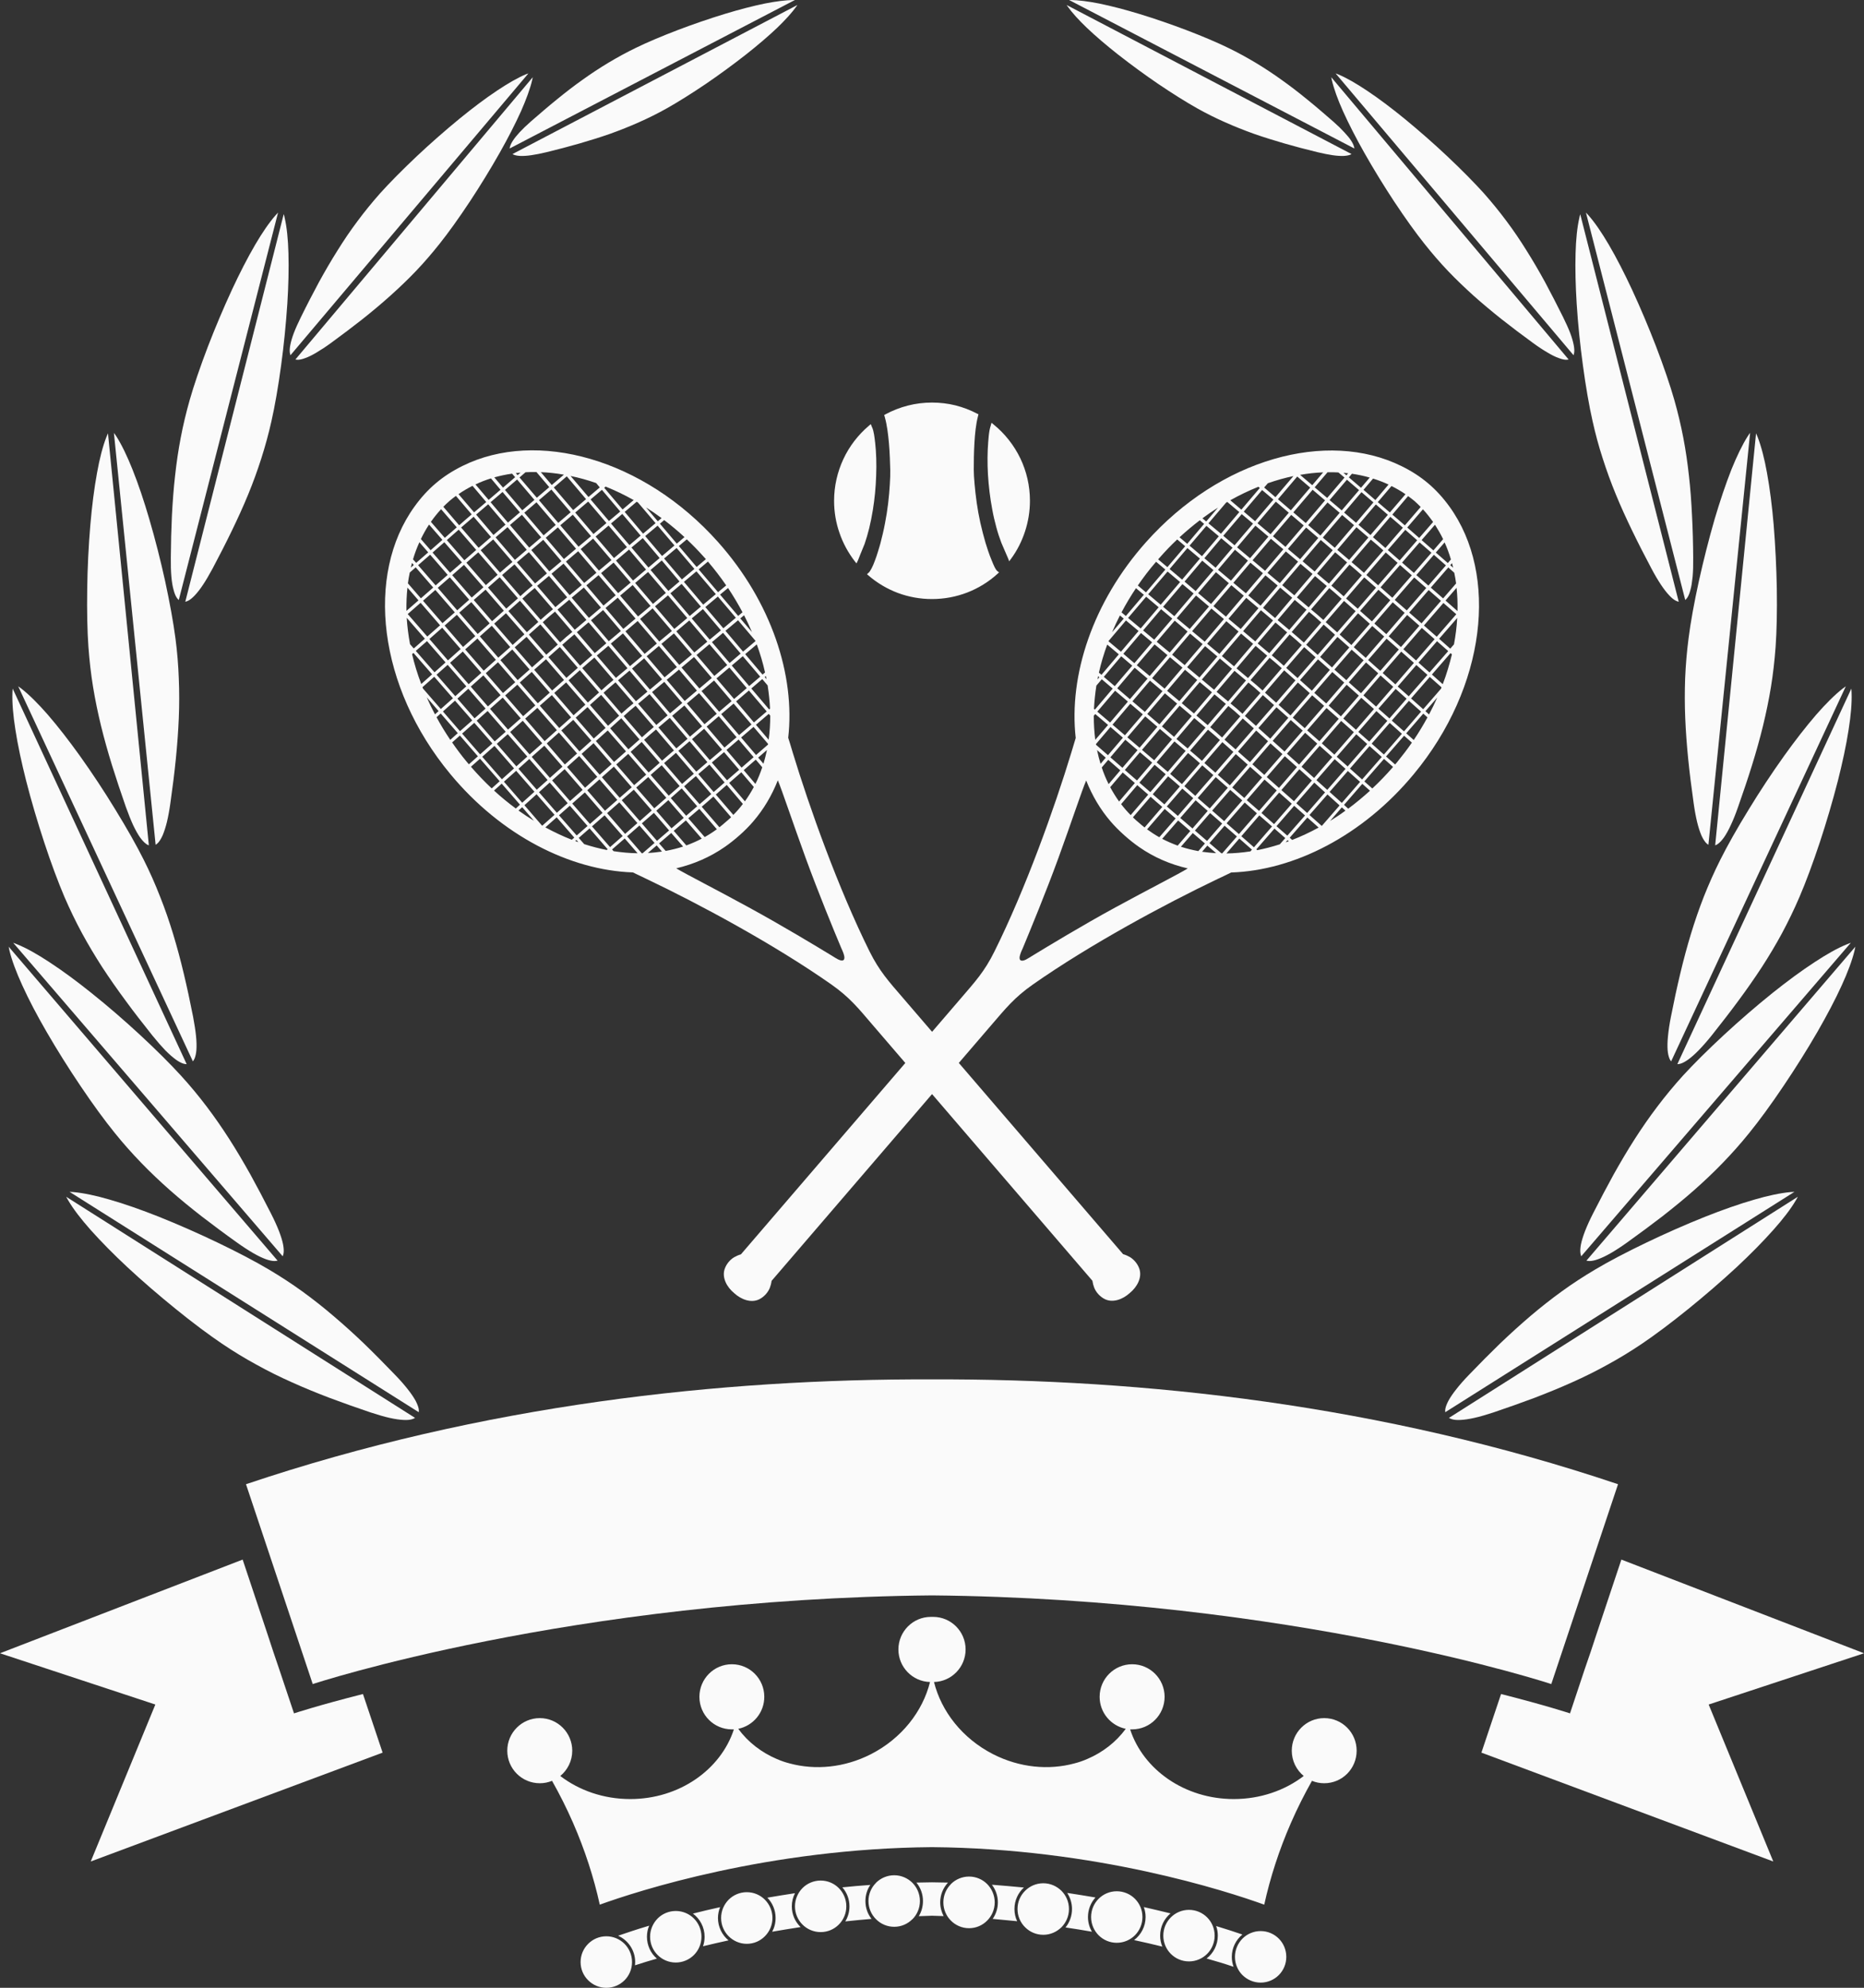
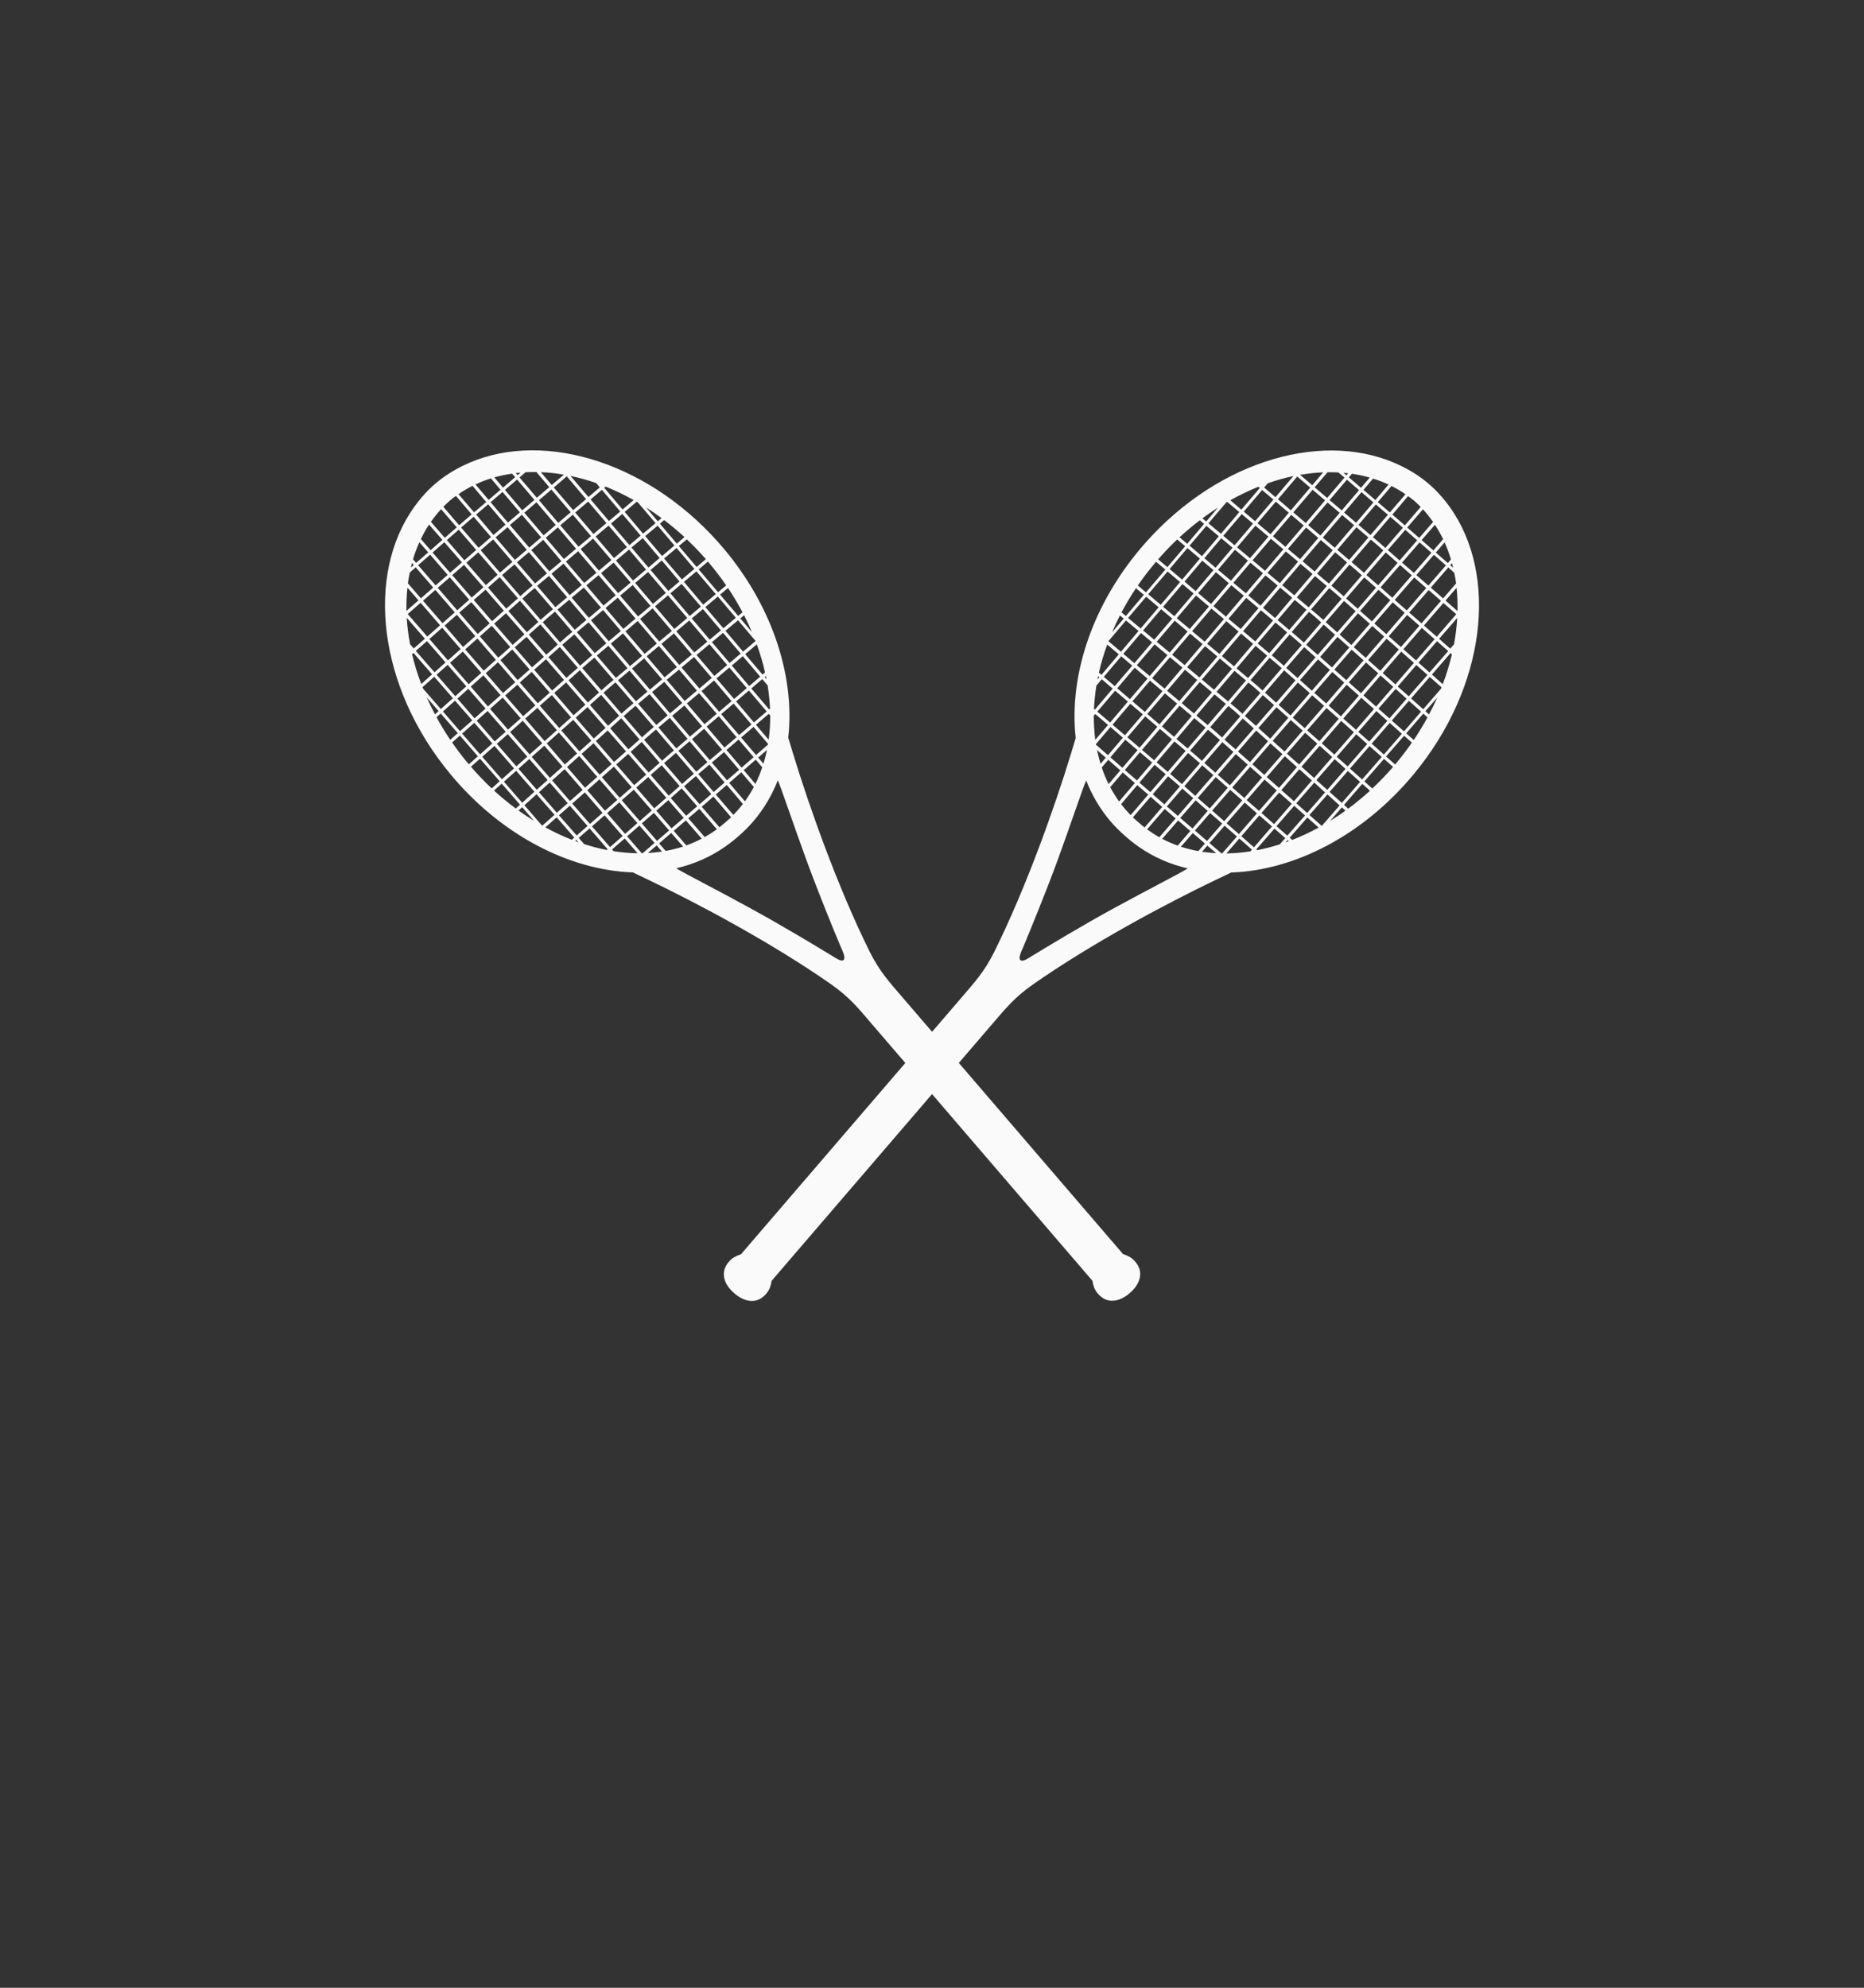
<svg xmlns="http://www.w3.org/2000/svg" fill="#000000" height="3298.4" preserveAspectRatio="xMidYMid meet" version="1" viewBox="0.0 0.0 3093.3 3298.4" width="3093.3" zoomAndPan="magnify">
  <rect x="0.0" y="0.0" width="3093.3" height="3298.4" fill="#333333" stroke="none" />
  <defs>
    <clipPath id="a">
-       <path d="M 0 2288 L 3093.328 2288 L 3093.328 3089 L 0 3089 Z M 0 2288" />
-     </clipPath>
+       </clipPath>
    <clipPath id="b">
-       <path d="M 841 2682 L 2252 2682 L 2252 3298.41 L 841 3298.41 Z M 841 2682" />
-     </clipPath>
+       </clipPath>
  </defs>
  <g>
    <g id="change1_3">
-       <path d="M 1418.625 931.508 C 1407.703 917.309 1398.934 901.395 1393.082 884.113 C 1387.246 867.441 1384.164 849.527 1384.164 831.004 C 1384.164 806.457 1389.703 783.141 1399.395 762.145 C 1409.395 740.535 1424.156 721.398 1442.305 706.113 L 1445.074 703.789 L 1446.465 707.195 L 1446.465 707.34 C 1446.613 707.809 1446.773 708.117 1446.922 708.422 C 1447.074 708.891 1447.383 709.195 1447.383 709.359 C 1450.152 715.379 1451.383 726.496 1452.152 733.434 L 1452.305 734.371 C 1454.152 751.043 1454.766 769.875 1453.996 789.012 C 1453.383 808.152 1451.535 827.758 1448.465 846.445 C 1446.773 856.793 1444.773 866.812 1442.465 876.383 C 1440.152 885.805 1437.543 894.602 1434.773 902.637 C 1434.465 903.25 1432.922 907.27 1430.926 912.047 C 1428.613 917.758 1425.695 924.715 1424.312 928.57 C 1424.156 928.715 1424.004 929.184 1423.855 929.652 C 1423.543 930.266 1423.395 930.57 1423.234 930.879 L 1421.395 934.898 Z M 1648.57 704.113 C 1667.336 719.234 1682.715 738.68 1693.336 760.758 C 1703.484 782.059 1709.18 805.844 1709.18 831.004 C 1709.18 848.754 1706.262 865.73 1701.031 881.789 C 1695.641 898.312 1687.801 913.758 1677.648 927.488 L 1674.727 931.348 L 1673.016 926.715 L 1672.871 926.41 C 1671.5 923.164 1668.418 915.902 1665.789 910.047 C 1663.801 905.414 1662.109 901.559 1661.801 900.781 C 1658.719 892.746 1655.797 883.949 1653.344 874.688 C 1650.73 865.117 1648.406 855.242 1646.566 844.898 C 1643.035 826.371 1640.727 806.766 1639.5 787.625 C 1638.418 768.484 1638.578 749.801 1639.953 732.969 L 1640.113 731.434 C 1640.418 726.949 1641.031 719.848 1642.113 713.988 C 1642.727 710.438 1643.809 707.035 1644.262 705.809 C 1644.262 705.5 1644.262 705.645 1644.262 705.34 L 1645.504 701.484 Z M 1546.594 667.98 C 1559.973 667.98 1573.055 669.531 1585.504 672.613 C 1598.273 675.855 1610.426 680.488 1621.797 686.508 L 1623.797 687.426 L 1623.199 689.59 L 1622.734 691.605 C 1619.648 703.484 1617.973 719.234 1617.051 735.129 C 1616.117 751.188 1615.973 767.242 1615.973 779.445 C 1615.973 785.625 1616.422 793.953 1617.344 803.52 C 1618.117 812.785 1619.344 823.289 1620.875 834.391 C 1622.426 845.203 1624.426 856.324 1626.879 867.441 C 1629.496 879.012 1632.43 890.277 1635.496 900.781 C 1636.418 903.719 1637.805 908.352 1639.66 913.758 C 1641.34 918.84 1643.5 924.715 1645.809 930.121 C 1647.488 934.285 1649.035 937.98 1650.57 941.078 C 1651.957 943.852 1653.344 946.016 1654.879 947.402 C 1655.039 947.566 1655.039 947.566 1655.039 947.566 C 1655.184 947.711 1655.348 947.711 1655.348 947.871 L 1657.961 949.711 L 1655.492 952.035 C 1640.887 965.316 1623.797 975.969 1605.043 983.215 C 1586.895 990.168 1567.203 994.023 1546.594 994.023 C 1526.902 994.023 1507.836 990.477 1490.293 983.988 C 1472.145 977.195 1455.535 967.316 1441.074 954.812 L 1438.773 952.809 L 1440.922 950.793 L 1441.234 950.484 L 1441.695 950.18 C 1443.234 948.629 1444.773 946.16 1446.465 942.934 C 1448.156 939.691 1449.844 935.816 1451.383 931.652 C 1453.535 926.102 1455.535 920.227 1457.074 914.984 C 1458.766 909.738 1459.996 905.105 1460.926 902.023 C 1463.684 891.52 1466.453 880.094 1468.613 868.523 C 1470.766 857.406 1472.613 845.98 1473.844 835.328 C 1475.074 824.211 1476.145 813.719 1476.613 804.457 C 1477.223 794.727 1477.535 786.383 1477.375 780.219 C 1477.074 768.02 1476.613 751.961 1475.223 735.906 C 1473.844 720.152 1471.844 704.418 1468.453 692.688 L 1468.305 691.75 C 1468.152 691.445 1468.152 691.137 1467.992 690.977 L 1467.223 688.816 L 1469.223 687.59 C 1480.914 681.262 1493.523 676.324 1506.754 672.918 C 1519.523 669.676 1532.902 667.98 1546.594 667.98" fill="#fafafa" fill-rule="evenodd" />
-     </g>
+       </g>
    <g id="change1_4">
      <path d="M 806.902 833.027 L 786.754 850.152 L 760.91 819.906 C 768.293 814.812 776.137 810.18 784.137 806.164 Z M 830.59 812.641 L 810.898 829.477 L 789.059 803.848 C 797.367 799.836 805.824 796.582 814.746 793.805 Z M 854.891 791.805 L 834.742 809.102 L 820.285 792.105 C 829.816 789.488 839.664 787.332 849.816 785.934 Z M 863.812 784.238 L 858.891 788.41 L 855.965 785.016 C 858.582 784.695 861.195 784.395 863.812 784.238 Z M 838.895 870.539 L 818.898 887.676 L 790.137 853.863 L 810.133 836.727 Z M 862.734 850.152 L 842.895 867.145 L 814.133 833.332 L 833.973 816.352 Z M 886.883 829.477 L 866.734 846.754 L 837.973 812.957 L 858.121 795.66 Z M 911.492 808.324 L 890.883 825.922 L 862.121 792.266 L 872.117 783.617 C 878.117 783.316 884.117 783.156 890.266 783.316 Z M 935.797 787.633 L 915.645 804.77 L 897.496 783.477 C 910.109 783.934 922.875 785.316 935.797 787.633 Z M 874.117 912.223 L 854.43 929.043 L 822.434 891.691 L 842.277 874.699 Z M 898.113 891.691 L 878.27 908.672 L 846.277 871.16 L 866.117 854.164 Z M 922.262 871 L 902.109 888.297 L 870.117 850.77 L 890.266 833.488 Z M 947.023 850.008 L 926.414 867.605 L 894.422 829.934 L 915.031 812.34 Z M 972.559 828.238 L 951.18 846.453 L 919.031 808.941 L 940.566 790.41 Z M 995.32 808.785 L 976.559 824.684 L 946.871 789.789 C 961.02 792.727 975.172 796.582 989.324 801.531 Z M 999.477 805.23 L 999.32 805.387 L 999.168 805.23 Z M 907.648 951.434 L 887.961 968.094 L 857.812 933.059 L 877.656 916.238 Z M 931.641 931.203 L 911.648 948.039 L 881.656 912.684 L 901.496 895.707 Z M 955.945 910.527 L 935.797 927.648 L 905.648 892.312 L 925.797 875.016 Z M 980.863 889.676 L 960.098 907.113 L 929.797 871.621 L 950.562 854.023 Z M 1006.398 867.906 L 984.863 886.121 L 954.562 850.469 L 976.094 832.25 Z M 1029.316 848.77 L 1010.547 864.512 L 980.094 828.699 L 998.859 812.797 Z M 1051.617 829.777 L 1033.156 845.375 L 1002.707 809.402 L 1005.008 807.402 C 1020.699 813.719 1036.238 821.129 1051.617 829.777 Z M 941.18 991.102 L 921.645 1007.461 L 891.344 972.109 L 911.031 955.59 Z M 965.48 970.727 L 945.332 987.547 L 915.188 952.051 L 935.18 935.215 Z M 989.785 950.355 L 969.48 967.332 L 939.18 931.82 L 959.484 914.684 Z M 1014.699 929.344 L 993.938 946.801 L 963.637 911.129 L 984.25 893.691 Z M 1040.387 907.895 L 1018.855 925.949 L 988.402 890.297 L 1009.938 872.078 Z M 1063.156 888.758 L 1044.539 904.496 L 1013.938 868.684 L 1032.695 852.785 Z M 1087.918 868.066 L 1067.148 885.504 L 1036.695 849.391 L 1056.539 832.555 C 1057.309 833.027 1057.93 833.332 1058.688 833.789 Z M 1097.918 859.734 L 1091.605 864.973 L 1072.078 841.98 C 1080.836 847.531 1089.457 853.402 1097.918 859.734 Z M 973.172 1028.613 L 953.793 1044.988 L 925.184 1011.492 L 944.719 995.117 Z M 997.32 1008.238 L 977.324 1025.234 L 948.715 991.723 L 968.867 974.902 Z M 1021.777 987.707 L 1001.477 1004.844 L 973.02 971.348 L 993.32 954.367 Z M 1046.539 966.715 L 1025.777 984.152 L 997.473 950.973 L 1018.238 933.52 Z M 1072.078 945.102 L 1050.539 963.316 L 1022.238 930.125 L 1043.93 911.906 Z M 1094.688 925.949 L 1076.078 941.707 L 1047.93 908.512 L 1066.688 892.914 Z M 1119.297 905.117 L 1098.688 922.555 L 1070.688 889.52 L 1091.297 872.238 Z M 1135.906 891.215 L 1123.137 902.023 L 1095.148 868.984 L 1102.219 862.973 C 1113.758 871.777 1124.988 881.188 1135.906 891.215 Z M 1074.379 1147.652 L 1055.309 1163.551 L 1025.629 1128.801 L 1044.699 1112.758 Z M 1098.688 1127.262 L 1078.539 1144.242 L 1048.848 1109.348 L 1068.996 1092.371 Z M 1123.297 1106.887 L 1102.836 1123.867 L 1073.148 1088.973 L 1093.457 1071.852 Z M 1148.207 1086.039 L 1127.297 1103.332 L 1097.609 1068.441 L 1118.367 1051.004 Z M 1173.746 1064.742 L 1152.207 1082.641 L 1122.367 1047.605 L 1143.906 1029.551 Z M 1196.355 1045.91 L 1177.746 1061.348 L 1147.906 1026.137 L 1166.52 1010.699 Z M 1221.117 1025.059 L 1200.355 1042.512 L 1170.516 1007.32 L 1191.277 989.863 Z M 1232.195 1015.949 L 1224.969 1021.98 L 1194.965 986.629 L 1208.195 975.664 C 1216.969 988.945 1224.969 1002.367 1232.195 1015.949 Z M 1228.496 1026.137 L 1234.809 1020.902 C 1239.578 1030.168 1243.887 1039.418 1247.879 1048.828 Z M 1107.918 1187.004 L 1089.148 1202.902 L 1058.996 1167.707 L 1077.918 1151.809 Z M 1132.215 1166.473 L 1111.906 1183.609 L 1082.066 1148.414 L 1102.379 1131.434 Z M 1156.516 1145.938 L 1136.219 1163.074 L 1106.379 1128.039 L 1126.828 1111.062 Z M 1181.277 1124.945 L 1160.668 1142.398 L 1130.988 1107.648 L 1151.746 1090.211 Z M 1206.816 1103.492 L 1185.438 1121.551 L 1155.898 1086.816 L 1177.277 1068.902 Z M 1229.117 1084.5 L 1210.816 1100.098 L 1181.438 1065.52 L 1199.898 1050.082 Z M 1253.875 1063.664 L 1233.117 1081.262 L 1203.887 1046.672 L 1224.809 1029.23 L 1253.727 1063.363 Z M 1140.977 1225.91 L 1122.367 1241.809 L 1092.688 1207.078 L 1111.449 1191.176 Z M 1165.129 1205.219 L 1144.977 1222.355 L 1115.449 1187.781 L 1135.758 1170.645 Z M 1189.438 1184.387 L 1169.129 1201.68 L 1139.906 1167.25 L 1160.059 1150.113 Z M 1214.047 1163.395 L 1193.438 1180.988 L 1164.207 1146.715 L 1184.977 1129.117 Z M 1239.266 1141.781 L 1218.195 1159.84 L 1188.969 1125.723 L 1210.348 1107.648 Z M 1261.566 1122.789 L 1243.266 1138.371 L 1214.348 1104.27 L 1232.656 1088.832 Z M 1269.566 1115.836 L 1265.418 1119.391 L 1236.656 1085.418 L 1255.879 1069.219 C 1261.566 1084.801 1266.188 1100.398 1269.566 1115.836 Z M 1268.957 1123.406 L 1270.957 1121.707 C 1271.258 1123.551 1271.727 1125.262 1272.027 1127.102 Z M 1173.898 1264.66 L 1155.438 1280.398 L 1125.758 1245.824 L 1144.367 1229.926 Z M 1198.199 1243.969 L 1177.895 1261.266 L 1148.367 1226.531 L 1168.516 1209.234 Z M 1222.348 1223.293 L 1202.199 1240.43 L 1172.668 1205.68 L 1192.816 1188.398 Z M 1247.117 1202.141 L 1226.508 1219.738 L 1196.816 1184.988 L 1217.426 1167.406 Z M 1272.336 1180.531 L 1251.109 1198.73 L 1221.578 1163.852 L 1242.809 1145.781 Z M 1277.875 1175.895 L 1276.336 1177.117 L 1246.809 1142.398 L 1264.957 1126.801 L 1273.875 1137.289 C 1275.879 1150.27 1277.258 1163.234 1277.875 1175.895 Z M 1254.496 1202.602 L 1275.727 1184.527 L 1278.188 1187.48 C 1278.188 1201.062 1277.418 1214.328 1275.566 1227.449 Z M 1202.508 1298.316 L 1184.359 1314.215 L 1158.828 1284.414 L 1177.277 1268.676 Z M 1226.656 1277.32 L 1206.508 1294.762 L 1181.277 1265.277 L 1201.586 1247.984 Z M 1250.648 1256.328 L 1230.656 1273.77 L 1205.586 1244.43 L 1225.738 1227.148 Z M 1274.336 1235.637 L 1254.645 1252.773 L 1229.887 1223.754 L 1250.496 1206.141 L 1274.648 1234.398 Z M 1258.188 1257.09 L 1272.797 1244.43 C 1271.105 1252.156 1269.258 1259.711 1266.957 1267.277 Z M 1234.195 1277.941 L 1254.188 1260.504 L 1264.957 1273.148 C 1261.727 1282.734 1258.039 1291.984 1253.578 1300.789 Z M 1210.047 1299.094 L 1230.199 1281.48 L 1250.957 1305.867 C 1246.496 1314.215 1241.578 1322.086 1236.188 1329.652 Z M 1187.898 1318.387 L 1206.047 1302.488 L 1232.809 1333.969 C 1227.887 1340.461 1222.656 1346.473 1216.969 1352.184 Z M 1006.238 1067.363 L 987.016 1083.723 L 957.332 1049.004 L 976.711 1032.645 Z M 1030.387 1046.988 L 1010.238 1063.965 L 980.711 1029.23 L 1000.859 1012.254 Z M 1054.695 1026.457 L 1034.387 1043.594 L 1004.855 1008.859 L 1025.156 991.723 Z M 1079.609 1005.461 L 1058.848 1022.902 L 1029.16 988.324 L 1049.926 970.727 Z M 1104.988 983.852 L 1083.609 1002.066 L 1054.078 967.332 L 1075.457 949.117 Z M 1127.598 964.855 L 1109.148 980.457 L 1079.609 945.723 L 1098.219 929.965 Z M 1152.367 944.023 L 1131.598 961.461 L 1102.066 926.727 L 1122.836 909.289 Z M 1171.438 927.805 L 1156.059 940.77 L 1126.527 906.035 L 1139.746 894.93 C 1149.598 904.195 1158.977 913.922 1168.207 924.254 C 1169.285 925.488 1170.359 926.57 1171.438 927.805 Z M 1159.438 944.785 L 1174.816 931.82 C 1185.738 944.641 1195.898 957.906 1205.125 971.348 L 1191.586 982.613 Z M 1134.988 965.477 L 1155.746 948.039 L 1187.898 985.852 L 1166.977 1003.289 Z M 1112.527 984.469 L 1131.137 968.871 L 1163.125 1006.543 L 1144.516 1022.141 Z M 1086.996 1006.082 L 1108.527 987.867 L 1140.516 1025.52 L 1118.988 1043.594 Z M 1062.227 1027.074 L 1082.996 1009.477 L 1114.988 1046.988 L 1094.066 1064.441 Z M 1037.93 1047.605 L 1058.227 1030.469 L 1090.066 1067.82 L 1069.766 1084.961 Z M 1013.629 1067.98 L 1033.777 1051.004 L 1065.617 1088.371 L 1045.469 1105.348 Z M 990.398 1087.75 L 1009.629 1071.535 L 1041.309 1108.73 L 1022.086 1124.801 Z M 738.145 892.453 L 757.988 875.016 L 731.996 844.914 C 725.84 851.547 720.305 858.496 715.074 865.906 Z M 714.613 912.984 L 734.148 895.848 L 712 870.383 C 706.922 878.094 702.461 886.121 698.465 894.469 Z M 690.617 933.98 L 710.613 916.539 L 696.004 899.723 C 691.848 908.828 688.312 918.238 685.391 928.125 Z M 681.852 941.707 L 686.621 937.535 L 683.695 934.137 C 683.082 936.773 682.312 939.23 681.852 941.707 Z M 770.602 929.664 L 790.289 912.527 L 761.219 878.871 L 741.531 896.168 Z M 746.914 950.355 L 766.602 933.219 L 737.379 899.723 L 717.844 916.844 Z M 722.922 971.348 L 742.914 953.895 L 713.844 920.395 L 693.848 937.852 Z M 698.465 992.801 L 718.918 974.902 L 689.852 941.391 L 680.008 950.035 C 678.773 955.906 677.699 961.922 676.93 967.953 Z M 674.469 1013.648 L 694.465 996.195 L 676.16 975.043 C 674.777 987.707 674.312 1000.527 674.469 1013.648 Z M 806.285 970.887 L 825.82 953.75 L 793.672 916.539 L 773.984 933.676 Z M 782.754 991.562 L 802.285 974.426 L 769.988 937.23 L 750.453 954.367 Z M 758.758 1012.715 L 778.598 995.117 L 746.453 957.906 L 726.457 975.363 Z M 734.301 1034.023 L 754.758 1016.109 L 722.457 978.898 L 702 996.816 Z M 709.078 1056.238 L 730.301 1037.578 L 698 1000.211 L 676.621 1018.902 Z M 686.621 1076.012 L 705.078 1059.809 L 674.93 1025.059 C 675.852 1039.418 677.699 1054.082 680.469 1068.902 Z M 682.621 1079.562 L 682.621 1079.406 L 682.469 1079.262 Z M 840.125 1009.938 L 859.504 992.801 L 829.203 957.766 L 809.824 974.902 Z M 816.59 1030.77 L 836.125 1013.332 L 805.824 978.441 L 786.137 995.578 Z M 792.75 1051.922 L 812.594 1034.324 L 782.137 999.133 L 762.145 1016.57 Z M 768.449 1073.551 L 788.75 1055.477 L 758.145 1020.125 L 737.84 1038.039 Z M 743.375 1095.781 L 764.449 1076.93 L 733.84 1041.594 L 712.613 1060.27 Z M 721.074 1115.535 L 739.379 1099.16 L 708.613 1063.824 L 690.004 1080.023 Z M 699.078 1134.988 L 717.074 1118.934 L 686.156 1083.422 L 683.852 1085.418 C 687.695 1101.953 692.77 1118.473 699.078 1134.988 Z M 874.27 1049.004 L 893.344 1032.008 L 862.891 996.816 L 843.66 1013.953 Z M 850.738 1070.141 L 870.273 1052.543 L 839.664 1017.508 L 820.129 1034.801 Z M 826.898 1091.289 L 846.738 1073.691 L 816.129 1038.34 L 796.289 1055.953 Z M 802.75 1112.902 L 822.898 1094.844 L 792.289 1059.492 L 771.984 1077.551 Z M 777.676 1135.293 L 798.75 1116.457 L 767.984 1081.102 L 746.914 1099.781 Z M 755.527 1155.203 L 773.832 1138.844 L 742.914 1103.191 L 724.457 1119.551 Z M 731.531 1176.5 L 751.68 1158.602 L 720.613 1122.945 L 701.078 1140.242 C 701.387 1141.004 701.695 1141.781 702 1142.543 Z M 721.844 1185.305 L 727.84 1179.91 L 708.152 1157.062 C 712.305 1166.473 716.77 1175.895 721.844 1185.305 Z M 906.57 1086.355 L 925.645 1069.52 L 896.727 1036.023 L 877.656 1053 Z M 882.883 1107.348 L 902.574 1089.91 L 873.809 1056.715 L 854.121 1074.152 Z M 859.043 1128.5 L 878.887 1110.902 L 850.121 1077.707 L 830.434 1095.305 Z M 834.742 1149.953 L 855.043 1132.039 L 826.434 1098.859 L 806.133 1117.074 Z M 809.668 1172.184 L 830.742 1153.508 L 802.133 1120.629 L 781.215 1139.305 Z M 787.523 1191.938 L 805.824 1175.738 L 777.215 1142.859 L 759.066 1159.219 Z M 763.371 1213.25 L 783.676 1195.352 L 755.066 1162.613 L 735.07 1180.531 Z M 747.223 1227.609 L 759.68 1216.5 L 731.379 1183.91 L 724.457 1190.098 C 731.227 1202.762 738.918 1215.246 747.223 1227.609 Z M 1009.008 1204.301 L 1027.465 1187.621 L 997.629 1153.047 L 979.02 1169.707 Z M 985.324 1225.449 L 1005.008 1207.836 L 975.02 1173.262 L 955.332 1190.859 Z M 961.637 1246.762 L 981.324 1228.988 L 951.332 1194.414 L 931.488 1212.012 Z M 937.336 1268.516 L 957.637 1250.301 L 927.488 1215.566 L 907.34 1233.621 Z M 912.57 1290.746 L 933.488 1272.07 L 903.344 1237.336 L 882.422 1255.852 Z M 890.73 1310.359 L 908.727 1294.301 L 878.426 1259.406 L 860.43 1275.609 Z M 866.582 1331.969 L 886.883 1313.738 L 856.582 1279.02 L 836.281 1297.078 Z M 855.965 1341.539 L 862.891 1335.207 L 832.59 1300.312 L 819.82 1311.738 C 831.512 1322.543 843.66 1332.43 855.965 1341.539 Z M 866.582 1339.379 L 860.43 1344.934 C 868.887 1350.949 877.5 1356.66 886.113 1361.914 Z M 1042.848 1243.348 L 1061.309 1226.988 L 1031.008 1191.797 L 1012.547 1208.473 Z M 1019.008 1264.344 L 1038.848 1246.762 L 1008.547 1212.012 L 988.859 1229.609 Z M 995.168 1285.492 L 1015.008 1267.914 L 985.016 1233.164 L 965.172 1250.918 Z M 970.867 1307.121 L 991.168 1289.047 L 961.176 1254.473 L 941.027 1272.688 Z M 945.945 1329.176 L 966.867 1310.66 L 937.027 1276.242 L 916.262 1294.918 Z M 924.105 1348.633 L 942.102 1332.73 L 912.262 1298.457 L 894.422 1314.531 Z M 899.805 1370.102 L 920.262 1352.043 L 890.422 1317.91 L 870.273 1336.129 L 899.496 1369.941 Z M 1076.379 1281.797 L 1094.688 1265.738 L 1064.848 1231.148 L 1046.539 1247.523 Z M 1052.387 1302.789 L 1072.375 1285.352 L 1042.539 1250.918 L 1022.695 1268.516 Z M 1028.387 1323.781 L 1048.387 1306.344 L 1018.695 1272.07 L 998.859 1289.668 Z M 1003.938 1345.25 L 1024.387 1327.336 L 994.859 1293.223 L 974.555 1311.277 Z M 979.02 1367.164 L 999.934 1348.789 L 970.559 1314.832 L 949.641 1333.352 Z M 957.023 1386.301 L 975.02 1370.559 L 945.641 1336.906 L 927.645 1352.805 Z M 948.871 1393.41 L 953.023 1389.855 L 923.801 1356.199 L 905.035 1372.875 C 919.492 1380.746 934.258 1387.695 948.871 1393.41 Z M 956.562 1393.711 L 954.562 1395.566 C 956.254 1396.188 957.945 1396.805 959.789 1397.426 Z M 1109.758 1320.227 L 1127.906 1304.328 L 1098.066 1269.754 L 1079.77 1285.812 Z M 1085.766 1341.223 L 1105.758 1323.781 L 1075.77 1289.352 L 1055.766 1306.805 Z M 1061.77 1362.371 L 1081.605 1344.773 L 1051.77 1310.359 L 1031.777 1327.797 Z M 1037.316 1383.684 L 1057.766 1365.77 L 1027.777 1331.352 L 1007.477 1349.25 Z M 1012.398 1405.613 L 1033.316 1387.238 L 1003.316 1352.805 L 982.402 1371.18 Z M 1006.859 1410.387 L 1008.398 1409.148 L 978.402 1374.574 L 960.406 1390.332 L 969.48 1400.66 C 981.938 1404.676 994.398 1407.914 1006.859 1410.387 Z M 1036.695 1391.25 L 1015.777 1409.469 L 1018.238 1412.387 C 1031.617 1414.402 1044.848 1415.641 1058.078 1415.797 Z M 1138.68 1353.582 L 1156.977 1337.84 L 1131.285 1308.199 L 1113.137 1324.242 Z M 1114.375 1374.434 L 1134.68 1357.121 L 1109.148 1327.637 L 1089.148 1345.25 Z M 1090.227 1395.266 L 1110.379 1377.969 L 1085.148 1348.789 L 1065.148 1366.227 Z M 1066.387 1415.797 L 1086.227 1398.66 L 1061.156 1369.781 L 1040.695 1387.695 L 1064.996 1415.797 Z M 1089.77 1402.82 L 1075.148 1415.34 C 1082.996 1415.02 1090.836 1414.102 1098.527 1413.023 Z M 1113.906 1382.129 L 1093.758 1399.422 L 1104.688 1411.941 C 1114.527 1410.086 1124.219 1407.77 1133.598 1404.676 Z M 1138.219 1361.293 L 1118.066 1378.59 L 1138.988 1402.82 C 1147.746 1399.582 1156.367 1395.867 1164.516 1391.555 Z M 1160.516 1342.156 L 1142.215 1357.738 L 1169.438 1388.934 C 1176.355 1385.078 1183.129 1380.746 1189.586 1375.973 Z M 939.949 1124.801 L 958.867 1108.125 L 929.027 1073.551 L 910.109 1090.371 Z M 916.262 1145.781 L 935.949 1128.34 L 906.109 1093.91 L 886.422 1111.363 Z M 892.422 1166.93 L 912.262 1149.336 L 882.422 1114.918 L 862.582 1132.516 Z M 868.121 1188.398 L 888.422 1170.484 L 858.582 1136.07 L 838.277 1153.984 Z M 843.047 1210.629 L 864.121 1191.938 L 834.281 1157.523 L 813.207 1176.199 Z M 820.898 1230.242 L 839.203 1214.168 L 809.207 1179.754 L 791.059 1195.809 Z M 796.75 1251.695 L 817.055 1233.621 L 787.059 1199.348 L 766.91 1217.262 Z M 778.137 1268.199 L 793.059 1254.934 L 763.219 1220.5 L 750.297 1231.941 C 757.988 1243.047 766.141 1254.012 775.062 1264.66 C 776.137 1265.898 777.062 1267.121 778.137 1268.199 Z M 796.598 1258.949 L 781.523 1272.23 C 792.598 1285.035 804.133 1297.078 815.977 1308.199 L 829.203 1296.301 Z M 820.59 1237.637 L 800.289 1255.711 L 832.898 1293.062 L 853.047 1275.004 Z M 842.586 1218.199 L 824.438 1234.242 L 856.891 1271.609 L 875.039 1255.395 Z M 867.504 1195.969 L 846.586 1214.645 L 878.887 1251.84 L 899.805 1233.32 Z M 891.809 1174.5 L 871.504 1192.414 L 903.801 1229.766 L 924.105 1211.551 Z M 915.801 1153.348 L 895.805 1170.961 L 928.105 1208.012 L 947.793 1190.398 Z M 939.488 1132.355 L 919.801 1149.809 L 951.793 1186.859 L 971.48 1169.246 Z M 962.25 1112.141 L 943.488 1128.801 L 975.48 1165.711 L 994.09 1149.031 Z M 772.293 862.512 L 782.754 853.562 L 756.605 822.844 C 752.758 825.617 749.219 828.395 745.684 831.473 C 742.148 834.57 738.918 837.648 735.684 840.898 L 761.988 871.621 Z M 804.594 900.023 L 814.898 891.074 L 785.984 857.418 L 775.676 866.367 L 765.219 875.316 L 794.289 908.973 Z M 839.969 941.246 L 850.43 932.441 L 818.438 895.086 L 807.977 904.035 L 797.672 912.984 L 829.816 950.195 Z M 873.5 980.297 L 883.961 971.488 L 853.812 936.453 L 843.508 945.262 L 833.203 954.211 L 863.504 989.246 Z M 907.34 1019.504 L 917.648 1010.875 L 887.344 975.664 L 877.039 984.312 L 866.887 993.262 L 897.191 1028.469 Z M 939.488 1057.031 L 949.793 1048.543 L 921.031 1014.871 L 910.723 1023.52 L 900.727 1032.469 L 929.492 1065.98 Z M 972.711 1095.781 L 982.863 1087.133 L 953.176 1052.543 L 943.027 1061.191 L 933.027 1069.98 L 962.715 1104.57 Z M 1007.938 1136.688 L 1018.086 1128.184 L 986.402 1091.133 L 976.25 1099.781 L 966.25 1108.586 L 998.09 1145.477 Z M 1041.156 1175.277 L 1051.309 1166.93 L 1021.469 1132.211 L 1011.469 1140.703 L 1001.629 1149.492 L 1031.316 1184.066 Z M 1075 1214.789 L 1084.996 1206.297 L 1054.848 1171.105 L 1044.699 1179.594 L 1035.008 1188.242 L 1065.309 1223.438 Z M 1108.379 1253.695 L 1118.367 1245.207 L 1088.688 1210.473 L 1078.688 1218.961 L 1068.848 1227.609 L 1098.688 1262.184 Z M 1141.598 1292.301 L 1151.438 1283.953 L 1121.758 1249.219 L 1111.906 1257.711 L 1102.066 1266.199 L 1131.906 1300.789 Z M 1170.668 1326.098 L 1180.359 1317.609 L 1154.828 1287.809 L 1144.977 1296.156 L 1135.289 1304.789 L 1160.977 1334.43 Z M 1208.508 1360.375 C 1210.047 1358.992 1211.586 1357.438 1213.277 1356.043 L 1183.898 1321.766 L 1174.207 1330.273 L 1164.516 1338.602 L 1193.898 1372.719 C 1195.586 1371.336 1197.277 1369.941 1198.969 1368.562 C 1202.047 1365.926 1205.426 1363.148 1208.508 1360.375 Z M 1050.238 1447.598 C 1055.766 1450.375 1063.617 1453.93 1072.848 1458.402 C 1159.438 1499.609 1284.027 1566.461 1379.547 1633.469 C 1409.848 1654.766 1424.305 1672.836 1447.688 1700.16 L 1812.84 2125.152 C 1813.461 2129.324 1814.523 2133.332 1815.918 2136.883 C 1819.141 2144.754 1825.758 2151.863 1833.613 2155.723 C 1846.672 2162.043 1862.984 2156.332 1874.82 2145.535 C 1887.293 2135.344 1895.273 2119.902 1890.973 2106.012 C 1888.355 2097.672 1882.199 2090.113 1874.98 2085.781 C 1871.742 2083.934 1867.902 2082.234 1863.746 2081.004 L 1498.598 1656.004 C 1475.219 1628.836 1459.527 1611.859 1442.918 1578.504 C 1391.074 1474 1343.398 1340.461 1315.406 1248.301 C 1312.488 1238.414 1310.027 1230.242 1308.027 1224.215 C 1319.867 1120.312 1280.027 998.672 1191.738 899.562 C 1068.379 761.086 891.039 711.992 767.523 773.129 C 734.457 789.488 709.383 810.641 687.852 840.582 C 606.023 953.895 627.402 1139.766 747.223 1284.273 C 831.973 1386.617 946.102 1444.043 1050.238 1447.598 Z M 1390.777 1591.93 C 1386.926 1589.93 1382.777 1587.312 1380.926 1586.074 C 1353.855 1569.555 1296.176 1534.82 1242.348 1505.48 C 1187.738 1475.539 1136.516 1449.613 1122.219 1440.805 C 1151.137 1434 1178.355 1422.273 1202.816 1405.293 C 1219.117 1394.027 1237.266 1377.969 1249.875 1363.148 C 1267.418 1342.777 1280.945 1319.77 1290.797 1294.762 C 1297.406 1310.199 1315.559 1364.848 1336.938 1423.512 C 1358.008 1481.238 1383.695 1543.77 1396.008 1572.953 C 1396.926 1575.109 1399.078 1579.441 1400.305 1583.598 C 1403.238 1593.008 1399.535 1596.262 1390.777 1591.93" fill="#fafafa" fill-rule="evenodd" />
    </g>
    <g id="change1_5">
      <path d="M 2286.422 833.184 L 2306.43 850.316 L 2332.418 820.062 C 2325.039 814.969 2317.184 810.477 2309.188 806.465 Z M 2262.734 812.793 L 2282.422 829.785 L 2304.27 804.004 C 2295.957 800.133 2287.5 796.898 2278.586 794.121 Z M 2238.43 792.105 L 2258.578 809.398 L 2273.047 792.422 C 2263.512 789.645 2253.66 787.633 2243.52 786.094 Z M 2229.512 784.555 L 2234.43 788.711 L 2237.207 785.316 C 2234.746 785.012 2232.129 784.695 2229.512 784.555 Z M 2254.438 870.848 L 2274.27 887.824 L 2303.191 854.172 L 2283.199 837.035 Z M 2230.59 850.477 L 2250.438 867.453 L 2279.188 833.641 L 2259.355 816.664 Z M 2206.441 829.785 L 2226.594 846.922 L 2255.355 813.27 L 2235.207 795.977 Z M 2181.676 808.637 L 2202.445 826.234 L 2231.211 792.422 L 2221.055 783.934 C 2215.199 783.617 2209.062 783.473 2203.047 783.617 Z M 2157.527 787.949 L 2177.68 805.082 L 2195.828 783.777 C 2183.215 784.234 2170.461 785.633 2157.527 787.949 Z M 2219.199 912.367 L 2238.887 929.199 L 2270.891 891.836 L 2251.043 874.859 Z M 2195.211 891.996 L 2215.059 908.973 L 2247.043 871.465 L 2227.211 854.488 Z M 2170.918 871.309 L 2191.211 888.602 L 2223.195 850.934 L 2203.047 833.801 Z M 2146.312 850.156 L 2166.922 867.91 L 2198.906 830.246 L 2178.297 812.652 Z M 2120.77 828.391 L 2142.141 846.762 L 2174.301 809.098 L 2152.77 790.727 Z M 2097.859 808.938 L 2116.609 824.996 L 2146.453 789.949 C 2132.301 792.883 2118.148 796.898 2104 801.832 Z M 2093.859 805.543 L 2094.004 805.703 L 2094.16 805.387 Z M 2185.676 951.746 L 2205.363 968.406 L 2235.508 933.215 L 2215.676 916.383 Z M 2161.688 931.359 L 2181.676 948.336 L 2211.68 912.984 L 2191.832 896.012 Z M 2137.223 910.828 L 2157.527 927.965 L 2187.672 892.613 L 2167.523 875.32 Z M 2112.469 889.84 L 2133.223 907.434 L 2163.527 871.926 L 2142.758 854.332 Z M 2086.77 868.215 L 2108.473 886.441 L 2138.762 850.777 L 2117.23 832.402 Z M 2064.016 848.922 L 2082.77 864.816 L 2113.23 829.008 L 2094.461 813.113 Z M 2041.711 830.086 L 2060.02 845.684 L 2090.625 809.715 L 2088.309 807.703 C 2072.633 814.031 2056.941 821.441 2041.711 830.086 Z M 2152.152 991.25 L 2171.68 1007.785 L 2201.824 972.418 L 2182.297 955.902 Z M 2127.844 971.039 L 2147.992 987.855 L 2178.137 952.348 L 2158.148 935.531 Z M 2103.379 950.508 L 2123.848 967.645 L 2154.148 931.977 L 2133.84 915 Z M 2078.629 929.66 L 2099.383 947.113 L 2129.699 911.445 L 2109.074 893.996 Z M 2052.941 908.211 L 2074.473 926.266 L 2104.918 890.457 L 2083.387 872.227 Z M 2030.016 889.062 L 2048.785 904.816 L 2079.391 868.832 L 2060.621 853.094 Z M 2005.41 868.371 L 2026.176 885.664 L 2056.625 849.699 L 2036.633 832.863 C 2036.012 833.184 2035.254 833.641 2034.633 834.102 Z M 1995.414 860.043 L 2001.711 865.293 L 2021.258 842.289 C 2012.484 847.84 2003.871 853.711 1995.414 860.043 Z M 2120.148 1028.934 L 2139.539 1045.289 L 2168.145 1011.781 L 2148.598 995.426 Z M 2096 1008.547 L 2116.008 1025.523 L 2144.457 991.871 L 2124.465 975.055 Z M 2071.535 988.016 L 2091.859 1004.992 L 2120.309 971.656 L 2100 954.664 Z M 2046.785 967.023 L 2067.539 984.461 L 2095.859 951.129 L 2075.09 933.676 Z M 2021.258 945.414 L 2042.789 963.473 L 2070.934 930.281 L 2049.402 912.223 Z M 1998.648 926.266 L 2017.262 942.004 L 2045.406 908.828 L 2026.637 893.074 Z M 1974.043 905.418 L 1994.652 922.871 L 2022.641 889.84 L 2002.027 872.543 Z M 1957.414 891.535 L 1970.188 902.34 L 1998.191 869.309 L 1991.098 863.277 C 1979.562 872.086 1968.348 881.492 1957.414 891.535 Z M 2018.941 1147.941 L 2038.012 1163.855 L 2067.699 1129.109 L 2048.625 1113.07 Z M 1994.477 1127.57 L 2014.801 1144.562 L 2044.469 1109.672 L 2024.32 1092.68 Z M 1970.027 1107.039 L 1990.48 1124.176 L 2020.18 1089.285 L 1999.871 1072.152 Z M 1945.117 1086.352 L 1966.031 1103.645 L 1995.715 1068.754 L 1974.961 1051.305 Z M 1919.59 1064.898 L 1941.121 1082.812 L 1970.805 1047.926 L 1949.418 1029.852 Z M 1896.98 1046.066 L 1915.418 1061.488 L 1945.422 1026.457 L 1926.809 1010.863 Z M 1872.059 1025.379 L 1892.969 1042.816 L 1922.812 1007.625 L 1902.043 990.172 Z M 1861.141 1016.113 L 1868.359 1022.141 L 1898.203 986.938 L 1885.129 975.973 C 1876.355 989.094 1868.359 1002.531 1861.141 1016.113 Z M 1864.824 1026.457 L 1858.508 1021.207 C 1853.75 1030.473 1849.449 1039.738 1845.449 1049.145 Z M 1985.418 1187.32 L 2004.172 1203.219 L 2034.332 1168.012 L 2015.402 1152.113 Z M 1961.113 1166.789 L 1981.418 1183.91 L 2011.246 1148.719 L 1990.953 1131.742 Z M 1936.805 1146.258 L 1957.113 1163.379 L 1986.797 1128.348 L 1966.488 1111.371 Z M 1911.895 1125.254 L 1932.648 1142.707 L 1962.348 1107.816 L 1941.582 1090.523 Z M 1886.512 1103.805 L 1907.898 1121.699 L 1937.426 1087.129 L 1916.039 1069.215 Z M 1864.203 1084.812 L 1882.512 1100.406 L 1911.895 1065.82 L 1893.43 1050.383 Z M 1839.438 1063.965 L 1860.207 1081.418 L 1889.43 1046.988 L 1868.52 1029.551 L 1839.598 1063.664 Z M 1952.336 1226.223 L 1970.949 1241.961 L 2000.648 1207.391 L 1981.879 1191.492 Z M 1928.191 1205.375 L 1948.34 1222.668 L 1977.723 1188.082 L 1957.574 1170.961 Z M 1903.898 1184.703 L 1924.051 1201.98 L 1953.434 1167.551 L 1933.109 1150.418 Z M 1879.293 1163.695 L 1899.902 1181.289 L 1929.109 1146.863 L 1908.359 1129.426 Z M 1854.051 1142.086 L 1875.121 1160.141 L 1904.359 1126.031 L 1882.973 1107.961 Z M 1831.758 1123.094 L 1849.91 1138.531 L 1878.977 1104.566 L 1860.684 1088.969 Z M 1823.605 1116.145 L 1827.902 1119.699 L 1856.668 1085.73 L 1837.438 1069.531 C 1831.758 1084.969 1827.141 1100.551 1823.605 1116.145 Z M 1824.383 1123.715 L 1822.383 1122.016 C 1822.066 1123.715 1821.605 1125.57 1821.305 1127.41 Z M 1919.434 1264.965 L 1937.883 1280.723 L 1967.57 1245.977 L 1948.957 1230.238 Z M 1895.125 1244.277 L 1915.418 1261.57 L 1944.961 1226.684 L 1924.812 1209.547 Z M 1870.82 1223.43 L 1891.129 1240.723 L 1920.652 1205.992 L 1900.504 1188.699 Z M 1846.211 1202.441 L 1866.82 1220.051 L 1896.508 1185.305 L 1875.738 1167.711 Z M 1820.984 1180.832 L 1842.215 1198.902 L 1871.738 1164.156 L 1850.512 1146.102 Z M 1815.449 1176.199 L 1816.988 1177.438 L 1846.531 1142.547 L 1828.379 1127.109 L 1819.445 1137.613 C 1817.449 1150.574 1816.066 1163.379 1815.449 1176.199 Z M 1838.82 1202.898 L 1817.605 1184.844 L 1815.148 1187.621 C 1815.148 1201.359 1815.91 1214.641 1817.605 1227.602 Z M 1890.812 1298.617 L 1908.961 1314.371 L 1934.504 1284.719 L 1916.039 1268.98 Z M 1866.664 1277.629 L 1886.812 1295.078 L 1912.039 1265.441 L 1891.746 1248.148 Z M 1842.676 1256.637 L 1862.68 1274.074 L 1887.75 1244.738 L 1867.441 1227.461 Z M 1818.988 1235.949 L 1838.676 1253.082 L 1863.441 1224.051 L 1842.832 1206.312 L 1818.684 1234.711 Z M 1834.98 1257.238 L 1820.527 1244.578 C 1822.207 1252.465 1824.062 1260.031 1826.379 1267.441 Z M 1859.145 1278.246 L 1839.137 1260.793 L 1828.379 1273.453 C 1831.441 1283.023 1835.297 1292.129 1839.754 1301.094 Z M 1883.289 1299.238 L 1863.141 1281.801 L 1842.371 1306.188 C 1846.832 1314.371 1851.75 1322.402 1857.129 1329.953 Z M 1905.438 1318.531 L 1887.289 1302.789 L 1860.508 1334.285 C 1865.281 1340.613 1870.66 1346.785 1876.355 1352.496 Z M 2087.086 1067.676 L 2106.316 1083.891 L 2136 1049.305 L 2116.609 1032.93 Z M 2062.938 1047.289 L 2083.086 1064.281 L 2112.613 1029.551 L 2092.465 1012.559 Z M 2038.633 1026.758 L 2058.941 1043.75 L 2088.465 1009.164 L 2068.156 992.027 Z M 2013.723 1005.77 L 2034.473 1023.223 L 2064.016 988.477 L 2043.406 971.039 Z M 1988.336 984.16 L 2009.707 1002.215 L 2039.25 967.645 L 2017.863 949.43 Z M 1965.727 965.012 L 1984.18 980.766 L 2013.723 946.02 L 1995.113 930.281 Z M 1940.961 944.18 L 1961.73 961.773 L 1991.258 926.883 L 1970.488 909.434 Z M 1921.891 928.121 L 1937.281 941.086 L 1966.809 906.355 L 1953.574 895.09 C 1943.723 904.34 1934.188 914.223 1925.113 924.566 C 1924.051 925.805 1922.969 926.883 1921.891 928.121 Z M 1933.887 945.098 L 1918.512 932.137 C 1907.438 944.941 1897.441 958.062 1888.207 971.5 L 1901.742 982.922 Z M 1958.352 965.789 L 1937.582 948.336 L 1905.438 986.016 L 1926.191 1003.453 Z M 1980.801 984.777 L 1962.191 969.184 L 1930.188 1006.848 L 1948.801 1022.445 Z M 2006.328 1006.387 L 1984.801 988.172 L 1952.797 1025.84 L 1974.328 1043.75 Z M 2031.094 1027.219 L 2010.344 1009.781 L 1978.34 1047.289 L 1999.254 1064.742 Z M 2055.402 1047.926 L 2035.094 1030.773 L 2003.25 1068.137 L 2023.559 1085.113 Z M 2079.551 1068.297 L 2059.559 1051.305 L 2027.715 1088.668 L 2047.863 1105.66 Z M 2102.918 1088.047 L 2083.691 1071.691 L 2052.023 1109.039 L 2071.094 1125.109 Z M 2355.184 892.613 L 2335.336 875.32 L 2361.34 845.066 C 2367.48 851.695 2373.016 858.805 2378.254 866.055 Z M 2378.711 913.305 L 2359.168 896.168 L 2381.332 870.688 C 2386.25 878.414 2390.867 886.441 2394.863 894.613 Z M 2402.703 934.293 L 2382.711 916.855 L 2397.324 900.023 C 2401.48 909.129 2404.859 918.555 2407.777 928.281 Z M 2411.477 942.004 L 2406.699 937.848 L 2409.617 934.453 C 2410.238 936.91 2410.855 939.547 2411.477 942.004 Z M 2322.723 929.977 L 2303.035 912.684 L 2332.098 879.176 L 2351.789 896.469 Z M 2346.41 950.652 L 2326.723 933.516 L 2355.785 900.023 L 2375.477 917.16 Z M 2370.398 971.656 L 2350.41 954.207 L 2379.488 920.555 L 2399.48 938.148 Z M 2394.863 992.949 L 2374.398 975.055 L 2403.48 941.543 L 2413.332 950.352 C 2414.555 956.219 2415.617 962.074 2416.395 968.105 Z M 2418.711 1013.957 L 2398.863 996.504 L 2417.172 975.355 C 2418.551 987.855 2419.012 1000.82 2418.711 1013.957 Z M 2287.039 971.199 L 2267.512 954.047 L 2299.652 916.699 L 2319.344 933.992 Z M 2310.57 991.871 L 2291.039 974.594 L 2323.34 937.531 L 2342.871 954.664 Z M 2334.559 1012.875 L 2314.566 995.426 L 2346.871 958.219 L 2366.859 975.672 Z M 2359.023 1034.328 L 2338.555 1016.43 L 2370.859 979.066 L 2391.324 996.965 Z M 2384.25 1056.555 L 2363.023 1037.883 L 2395.324 1000.531 L 2416.711 1019.191 Z M 2406.699 1076.324 L 2388.246 1059.949 L 2418.25 1025.379 C 2417.473 1039.738 2415.617 1054.398 2412.855 1069.215 Z M 2410.699 1079.863 L 2410.699 1079.719 L 2410.855 1079.559 Z M 2253.199 1010.102 L 2233.828 993.109 L 2263.957 958.062 L 2283.504 975.195 Z M 2276.727 1031.09 L 2257.039 1013.652 L 2287.5 978.605 L 2307.191 995.883 Z M 2300.574 1052.238 L 2280.742 1034.629 L 2311.188 999.438 L 2331.035 1016.891 Z M 2324.879 1073.691 L 2304.57 1055.793 L 2335.176 1020.43 L 2355.484 1038.34 Z M 2349.949 1095.934 L 2328.879 1077.242 L 2359.484 1041.895 L 2380.711 1060.57 Z M 2372.254 1115.828 L 2353.945 1099.473 L 2384.711 1063.965 L 2403.32 1080.336 Z M 2394.246 1135.297 L 2376.254 1119.242 L 2407.16 1083.734 L 2409.477 1085.73 C 2405.477 1102.105 2400.559 1118.781 2394.246 1135.297 Z M 2219.055 1049.305 L 2199.984 1032.328 L 2230.434 997.121 L 2249.66 1014.113 Z M 2242.586 1070.293 L 2223.055 1052.859 L 2253.66 1017.652 L 2273.191 1035.105 Z M 2266.43 1091.602 L 2246.582 1073.848 L 2277.188 1038.66 L 2297.035 1056.254 Z M 2290.578 1113.211 L 2270.43 1095.156 L 2301.035 1059.809 L 2321.344 1077.703 Z M 2315.648 1135.598 L 2294.578 1116.766 L 2325.34 1081.258 L 2346.41 1099.934 Z M 2337.797 1155.352 L 2319.484 1139.152 L 2350.41 1103.484 L 2368.859 1119.859 Z M 2361.801 1176.816 L 2341.652 1158.922 L 2372.715 1123.238 L 2392.246 1140.531 C 2391.945 1141.309 2391.629 1142.086 2391.324 1142.848 Z M 2371.477 1185.465 L 2365.48 1180.07 L 2385.172 1157.367 C 2381.027 1166.789 2376.395 1176.199 2371.477 1185.465 Z M 2186.754 1086.668 L 2167.684 1069.836 L 2196.59 1036.344 L 2215.52 1053.316 Z M 2210.441 1107.5 L 2190.75 1090.062 L 2219.516 1056.871 L 2239.207 1074.309 Z M 2234.289 1128.648 L 2214.438 1111.055 L 2243.062 1078.02 L 2262.895 1095.617 Z M 2258.578 1150.273 L 2238.285 1132.203 L 2266.891 1099.172 L 2287.199 1117.227 Z M 2283.66 1172.5 L 2262.59 1153.812 L 2291.039 1120.777 L 2312.109 1139.613 Z M 2305.809 1192.113 L 2287.5 1175.898 L 2316.105 1143.164 L 2334.258 1159.379 Z M 2329.957 1213.562 L 2309.648 1195.648 L 2338.098 1162.918 L 2358.262 1180.832 Z M 2346.109 1227.922 L 2333.637 1216.797 L 2361.941 1184.082 L 2368.859 1190.398 C 2361.941 1203.059 2354.406 1215.562 2346.109 1227.922 Z M 2084.309 1204.453 L 2065.855 1187.938 L 2095.699 1153.352 L 2114.312 1170.027 Z M 2108.012 1225.762 L 2088.309 1208.008 L 2118.309 1173.582 L 2138 1191.031 Z M 2131.699 1247.055 L 2112.012 1229.301 L 2141.996 1194.73 L 2161.828 1212.324 Z M 2155.832 1268.68 L 2135.684 1250.609 L 2165.828 1215.879 L 2185.992 1233.934 Z M 2180.758 1290.906 L 2159.828 1272.234 L 2189.988 1237.488 L 2210.902 1256.16 Z M 2202.586 1310.66 L 2184.613 1294.461 L 2214.898 1259.715 L 2232.891 1275.77 Z M 2226.75 1332.27 L 2206.441 1314.055 L 2236.746 1279.324 L 2257.039 1297.379 Z M 2237.348 1341.852 L 2230.434 1335.52 L 2260.734 1300.633 L 2273.508 1312.055 C 2261.672 1322.703 2249.66 1332.73 2237.348 1341.852 Z M 2226.75 1339.68 L 2232.75 1345.09 C 2224.434 1351.262 2215.82 1356.973 2207.219 1362.223 Z M 2050.469 1243.5 L 2032.016 1227.301 L 2062.32 1192.113 L 2080.77 1208.613 Z M 2074.312 1264.648 L 2054.48 1247.055 L 2084.625 1212.18 L 2104.316 1229.918 Z M 2098.16 1285.797 L 2078.312 1268.203 L 2108.312 1233.473 L 2128.16 1251.227 Z M 2122.465 1307.422 L 2102.156 1289.352 L 2132.16 1254.781 L 2152.309 1272.852 Z M 2147.375 1329.492 L 2126.449 1310.977 L 2156.293 1276.391 L 2177.059 1295.078 Z M 2169.223 1348.945 L 2151.23 1332.887 L 2181.059 1298.617 L 2198.906 1314.832 Z M 2193.371 1370.41 L 2173.062 1352.34 L 2202.906 1318.227 L 2223.055 1336.441 L 2193.828 1370.094 Z M 2016.941 1282.102 L 1998.648 1266.047 L 2028.477 1231.457 L 2046.785 1247.672 Z M 2040.934 1303.094 L 2020.941 1285.656 L 2050.785 1251.227 L 2070.633 1268.82 Z M 2064.938 1324.098 L 2044.93 1306.645 L 2074.629 1272.375 L 2094.461 1289.973 Z M 2089.402 1345.547 L 2068.934 1327.652 L 2098.461 1293.523 L 2118.77 1311.582 Z M 2114.312 1367.477 L 2093.398 1348.945 L 2122.766 1315.133 L 2143.68 1333.664 Z M 2136.301 1386.609 L 2118.309 1370.871 L 2147.676 1337.059 L 2165.684 1353.117 Z M 2144.297 1393.719 L 2140.297 1390.02 L 2169.523 1356.512 L 2188.293 1373.188 C 2173.84 1381.055 2159.066 1388.004 2144.297 1393.719 Z M 2136.762 1394.02 L 2138.762 1395.875 C 2137.078 1396.492 2135.379 1397.113 2133.539 1397.73 Z M 1983.562 1320.543 L 1965.41 1304.488 L 1995.113 1269.902 L 2013.562 1286.117 Z M 2007.566 1341.535 L 1987.559 1324.098 L 2017.562 1289.512 L 2037.551 1307.121 Z M 2031.555 1362.539 L 2011.566 1345.09 L 2041.551 1310.66 L 2061.559 1328.113 Z M 2056.02 1383.992 L 2035.555 1366.078 L 2065.555 1331.648 L 2085.848 1349.562 Z M 2080.93 1405.918 L 2060.02 1387.547 L 2089.863 1352.957 L 2110.93 1371.332 Z M 2086.465 1410.691 L 2084.926 1409.312 L 2114.93 1374.883 L 2132.922 1390.621 L 2123.848 1400.969 C 2111.391 1404.98 2098.777 1408.219 2086.465 1410.691 Z M 2056.625 1391.402 L 2077.551 1409.773 L 2075.09 1412.707 C 2061.699 1414.707 2048.324 1415.945 2035.254 1416.102 Z M 1954.652 1353.879 L 1936.344 1338.141 L 1962.031 1308.504 L 1980.184 1324.398 Z M 1978.961 1374.727 L 1958.652 1357.289 L 1984.18 1327.953 L 2004.172 1345.547 Z M 2003.109 1395.414 L 1982.957 1378.121 L 2008.168 1349.102 L 2028.176 1366.539 Z M 2026.938 1415.945 L 2007.105 1398.969 L 2032.176 1370.094 L 2052.625 1388.004 L 2028.32 1415.945 Z M 2003.566 1403.141 L 2018.18 1415.629 C 2010.168 1415.168 2002.488 1414.406 1994.793 1413.328 Z M 1979.422 1382.293 L 1999.57 1399.586 L 1988.637 1412.246 C 1978.801 1410.391 1969.109 1408.074 1959.73 1404.98 Z M 1955.113 1361.461 L 1975.266 1378.898 L 1954.336 1403.141 C 1945.578 1399.887 1936.965 1396.191 1928.648 1391.859 Z M 1932.809 1342.312 L 1950.957 1358.051 L 1923.891 1389.242 C 1916.957 1385.387 1910.199 1380.914 1903.582 1376.121 Z M 2153.371 1125.109 L 2134.461 1108.277 L 2164.289 1073.848 L 2183.215 1090.684 Z M 2177.059 1146.102 L 2157.371 1128.488 L 2187.215 1094.078 L 2206.902 1111.512 Z M 2200.906 1167.25 L 2181.059 1149.641 L 2210.902 1115.066 L 2230.75 1132.664 Z M 2225.211 1188.699 L 2204.902 1170.789 L 2234.746 1136.215 L 2255.039 1154.273 Z M 2250.281 1210.93 L 2229.211 1192.254 L 2259.039 1157.824 L 2280.105 1176.5 Z M 2272.27 1230.539 L 2254.121 1214.48 L 2284.121 1179.91 L 2302.273 1196.109 Z M 2296.574 1251.988 L 2276.27 1233.934 L 2306.27 1199.52 L 2326.418 1217.574 Z M 2315.188 1268.52 L 2300.113 1255.242 L 2330.102 1220.812 L 2343.031 1232.234 C 2335.336 1243.359 2327.039 1254.164 2318.266 1264.965 C 2317.184 1266.047 2316.266 1267.281 2315.188 1268.52 Z M 2296.734 1259.254 L 2311.809 1272.535 C 2300.734 1285.34 2289.199 1297.238 2277.348 1308.344 L 2264.129 1296.617 Z M 2272.73 1237.965 L 2293.039 1256.02 L 2260.434 1293.383 L 2240.285 1275.312 Z M 2250.738 1218.352 L 2268.891 1234.551 L 2236.43 1271.758 L 2218.277 1255.699 Z M 2225.656 1196.27 L 2246.742 1214.941 L 2214.438 1252.164 L 2193.527 1233.473 Z M 2201.367 1174.816 L 2221.676 1192.715 L 2189.531 1229.918 L 2169.223 1211.863 Z M 2177.52 1153.668 L 2197.367 1171.266 L 2165.223 1208.309 L 2145.375 1190.715 Z M 2153.832 1132.52 L 2173.523 1150.113 L 2141.535 1187.16 L 2121.848 1169.566 Z M 2131.082 1112.293 L 2149.836 1128.965 L 2117.848 1166.012 L 2099.238 1149.336 Z M 2321.039 862.82 L 2310.57 853.871 L 2336.715 823.141 C 2340.57 825.914 2344.109 828.707 2347.648 831.625 C 2351.188 834.719 2354.406 837.957 2357.645 841.211 L 2331.336 871.766 Z M 2288.738 900.184 L 2278.426 891.379 L 2307.191 857.566 L 2317.645 866.516 L 2328.102 875.637 L 2299.035 909.289 Z M 2253.359 941.543 L 2242.887 932.754 L 2274.887 895.391 L 2285.344 904.195 L 2295.656 913.305 L 2263.512 950.508 Z M 2219.816 980.605 L 2209.363 971.801 L 2239.508 936.77 L 2249.82 945.559 L 2259.957 954.523 L 2229.828 989.555 Z M 2185.992 1019.809 L 2175.68 1011.18 L 2205.984 975.812 L 2216.281 984.621 L 2226.434 993.566 L 2196.129 1028.773 Z M 2153.688 1057.332 L 2143.535 1048.684 L 2172.301 1015.191 L 2182.598 1023.84 L 2192.594 1032.789 L 2163.828 1066.281 Z M 2120.609 1095.934 L 2110.473 1087.43 L 2140.141 1052.699 L 2150.309 1061.348 L 2160.289 1070.293 L 2130.461 1104.723 Z M 2085.387 1136.992 L 2075.234 1128.488 L 2106.918 1091.445 L 2117.07 1099.934 L 2127.066 1108.738 L 2095.238 1145.785 Z M 2052.164 1175.578 L 2042.012 1167.25 L 2071.711 1132.52 L 2081.848 1141.008 L 2091.703 1149.812 L 2061.859 1184.387 Z M 2018.324 1215.102 L 2008.328 1206.613 L 2038.473 1171.422 L 2048.469 1179.754 L 2058.32 1188.559 L 2028.016 1223.746 Z M 1984.801 1253.859 L 1974.961 1245.516 L 2004.648 1210.785 L 2014.641 1219.273 L 2024.48 1227.922 L 1994.652 1262.492 Z M 1951.719 1292.605 L 1941.883 1284.102 L 1971.566 1249.531 L 1981.418 1257.859 L 1991.258 1266.523 L 1961.414 1301.094 Z M 1922.652 1326.398 L 1912.961 1317.91 L 1938.504 1288.129 L 1948.34 1296.461 L 1958.035 1304.949 L 1932.348 1334.742 Z M 1884.812 1360.684 C 1883.289 1359.289 1881.594 1357.75 1880.055 1356.211 L 1909.422 1322.082 L 1918.973 1330.57 L 1928.809 1338.918 L 1899.441 1373.027 C 1897.727 1371.648 1896.047 1370.25 1894.348 1368.871 C 1891.129 1366.238 1887.891 1363.461 1884.812 1360.684 Z M 2043.09 1447.738 C 2037.551 1450.531 2029.715 1454.23 2020.48 1458.559 C 1933.887 1499.922 1809.293 1566.781 1713.781 1633.781 C 1683.477 1655.074 1669.023 1673.129 1645.637 1700.305 L 1280.488 2125.305 C 1279.875 2129.633 1278.797 2133.645 1277.418 2137.191 C 1274.188 2145.062 1267.566 2152.172 1259.727 2156.023 C 1246.648 2162.352 1230.348 2156.645 1218.508 2145.832 C 1206.047 2135.652 1198.047 2120.215 1202.355 2106.324 C 1204.965 2097.984 1211.117 2090.414 1218.348 2086.094 C 1221.578 2084.242 1225.426 2082.543 1229.578 2081.312 L 1594.727 1656.309 C 1618.109 1628.988 1633.801 1612.172 1650.254 1578.82 C 1702.246 1474.297 1749.922 1340.773 1777.91 1248.609 C 1780.844 1238.727 1783.305 1230.539 1785.145 1224.523 C 1773.453 1120.621 1813.289 998.977 1901.582 899.863 C 2024.938 761.23 2202.129 712.301 2325.801 773.43 C 2358.879 789.645 2383.949 810.953 2405.477 840.734 C 2487.297 954.207 2465.926 1140.07 2346.109 1284.578 C 2261.355 1386.926 2147.23 1444.359 2043.09 1447.738 Z M 1702.547 1592.246 C 1706.387 1590.23 1710.402 1587.613 1712.402 1586.375 C 1739.469 1569.859 1797.141 1534.969 1850.988 1505.648 C 1905.582 1475.836 1956.812 1449.914 1971.105 1440.949 C 1942.199 1434.316 1914.957 1422.594 1890.508 1405.602 C 1874.199 1394.336 1856.051 1378.121 1843.293 1363.301 C 1825.902 1343.09 1812.371 1320.066 1802.52 1295.078 C 1795.758 1310.5 1777.766 1365.16 1756.379 1423.828 C 1735.312 1481.551 1709.48 1543.918 1697.328 1573.254 C 1696.391 1575.27 1694.25 1579.742 1693.012 1583.898 C 1689.934 1593.18 1693.789 1596.559 1702.547 1592.246" fill="#fafafa" fill-rule="evenodd" />
    </g>
    <g id="change1_6">
-       <path d="M 2977.973 1977.57 C 2977.508 1977.719 2977.203 1977.719 2976.738 1977.719 C 2975.199 1977.719 2973.359 1977.871 2971.355 1978.027 C 2954.602 1979.57 2933.98 1983.891 2911.375 1990.527 C 2886 1997.789 2858.156 2007.672 2829.707 2018.938 C 2796.781 2032.059 2763.414 2046.879 2732.797 2061.551 C 2699.57 2077.449 2669.582 2093.191 2647.281 2106.469 C 2627.734 2118.051 2609.281 2130.09 2591.594 2142.898 C 2573.906 2155.719 2556.688 2169.301 2539.77 2183.66 C 2522.996 2198.008 2506.238 2213.137 2489.465 2229.199 C 2472.711 2245.41 2455.773 2262.539 2438.25 2280.758 C 2429.484 2289.711 2422.402 2297.898 2416.719 2305.148 C 2411.031 2312.25 2406.723 2318.738 2403.645 2324.289 C 2401.016 2329.391 2399.336 2333.711 2398.566 2337.418 C 2398.242 2339.582 2398.102 2341.578 2398.402 2343.281 Z M 3071.34 1564.449 C 3071.035 1564.609 3070.57 1564.609 3070.266 1564.758 C 3068.73 1565.379 3067.027 1566 3065.188 1566.77 C 3049.504 1573.098 3031.191 1583.438 3011.504 1596.41 C 2989.363 1610.77 2965.668 1628.367 2941.668 1647.508 C 2914.148 1669.578 2886.445 1693.668 2861.535 1716.668 C 2834.32 1741.828 2810.32 1765.758 2792.777 1784.898 C 2777.559 1801.727 2763.555 1818.707 2750.344 1836.16 C 2737.109 1853.598 2724.645 1871.66 2712.645 1890.34 C 2700.645 1909.02 2689.27 1928.469 2677.879 1948.699 C 2666.668 1969.07 2655.438 1990.379 2643.883 2013.07 C 2638.195 2024.188 2633.746 2034.07 2630.363 2042.707 C 2627.129 2051.199 2624.82 2058.609 2623.586 2064.789 C 2622.512 2070.5 2622.211 2075.129 2622.676 2078.988 C 2622.816 2081.148 2623.426 2083 2624.051 2084.551 Z M 3063.184 1138.684 C 3062.879 1138.988 3062.578 1139.129 3062.254 1139.453 C 3060.879 1140.383 3059.5 1141.457 3057.801 1142.691 C 3044.566 1153.031 3029.652 1168.008 3014.113 1185.773 C 2996.891 1205.684 2978.742 1229.156 2960.895 1254.008 C 2940.293 1282.871 2920.141 1313.438 2902.453 1342.461 C 2883.066 1373.949 2866.312 1403.59 2854.777 1426.75 C 2844.621 1446.969 2835.695 1467.199 2827.539 1487.727 C 2819.547 1508.109 2812.465 1528.789 2806.012 1549.938 C 2799.555 1571.25 2793.707 1593.008 2788.324 1615.707 C 2782.941 1638.238 2777.863 1661.859 2772.945 1686.867 C 2770.477 1699.219 2768.938 1709.879 2768.027 1719.141 C 2767.098 1728.25 2766.934 1735.969 2767.402 1742.289 C 2767.867 1748.008 2768.938 1752.641 2770.336 1756.188 C 2771.105 1758.199 2772.176 1759.891 2773.25 1761.129 Z M 2904.293 718.309 C 2903.992 718.613 2903.848 718.938 2903.523 719.242 C 2902.613 720.477 2901.543 722.012 2900.449 723.715 C 2891.383 737.918 2882.297 756.898 2873.375 778.836 C 2863.703 803.379 2854.312 831.469 2845.551 860.949 C 2835.695 894.926 2826.793 930.418 2819.387 963.77 C 2811.395 1000.051 2805.402 1033.398 2802.164 1059.18 C 2799.25 1081.723 2797.41 1103.637 2796.48 1125.715 C 2795.711 1147.629 2795.711 1169.402 2796.641 1191.621 C 2797.551 1213.859 2799.25 1236.242 2801.559 1259.551 C 2803.863 1282.719 2806.941 1306.637 2810.48 1331.809 C 2812.16 1344.16 2814.164 1354.809 2816.332 1363.918 C 2818.477 1372.719 2820.922 1380.129 2823.391 1385.988 C 2825.699 1391.238 2828.168 1395.098 2830.617 1398.027 C 2832.156 1399.727 2833.551 1400.969 2835.09 1401.738 Z M 2622.371 355.363 L 2622.211 356.152 C 2621.746 357.691 2621.277 359.391 2620.977 361.234 C 2617.273 377.137 2615.289 397.352 2614.664 420.219 C 2613.895 445.84 2614.664 474.551 2616.504 504.035 C 2618.668 538.316 2622.371 573.668 2626.824 606.227 C 2631.598 641.738 2637.285 674.156 2642.828 698.559 C 2647.586 720.012 2653.129 740.551 2659.727 760.766 C 2666.203 780.98 2673.426 800.91 2681.582 820.66 C 2689.734 840.574 2698.801 860.344 2708.656 880.723 C 2718.492 901.098 2729.094 921.777 2740.488 943.25 C 2746.172 954.055 2751.555 963 2756.473 970.406 C 2761.41 977.812 2766.023 983.68 2770.336 988.172 C 2774.016 992.18 2777.559 994.953 2780.797 996.652 C 2782.637 997.582 2784.316 998.188 2785.855 998.512 Z M 2209.223 128.141 C 2209.523 129.516 2209.828 131.055 2210.133 132.609 C 2213.531 147.281 2219.988 165.027 2228.605 184.332 C 2238.301 205.781 2250.441 229.398 2263.98 253.336 C 2279.52 280.816 2296.742 308.742 2313.496 334.219 C 2331.809 361.859 2349.496 386.547 2363.941 404.617 C 2376.57 420.523 2389.5 435.496 2403.02 449.703 C 2416.555 463.91 2430.719 477.324 2445.332 490.598 C 2460.082 503.73 2475.625 516.703 2491.914 529.676 C 2508.383 542.625 2525.465 555.598 2543.758 568.871 C 2552.82 575.508 2560.836 580.77 2568.059 584.938 C 2574.98 589.105 2581.152 592.184 2586.516 594.043 C 2591.289 595.887 2595.297 596.816 2598.516 596.977 C 2600.215 596.977 2601.75 596.816 2603.129 596.512 Z M 1770.082 8.324 C 1770.543 8.953 1771 9.578 1771.461 10.348 C 1779 20.992 1790.082 33.195 1803.461 46.004 C 1818.383 60.207 1836.223 75.324 1854.98 90.156 C 1876.832 107.297 1900.051 124.273 1922.051 139.25 C 1946.043 155.457 1968.5 169.5 1986.344 179.539 C 2001.723 188.18 2017.262 195.906 2032.949 202.848 C 2048.492 209.789 2064.477 216.125 2080.785 221.992 C 2097.098 227.699 2114.012 232.961 2131.539 238.039 C 2149.223 243.137 2167.375 247.934 2186.457 252.547 C 2195.988 254.875 2204.285 256.414 2211.367 257.504 C 2218.609 258.578 2224.438 258.883 2229.375 258.738 C 2233.668 258.578 2237.207 257.969 2239.98 257.039 C 2241.051 256.574 2241.984 256.109 2242.895 255.645 Z M 1323.25 8.324 L 850.434 255.645 C 851.203 256.109 852.277 256.574 853.355 257.039 C 856.125 257.969 859.508 258.578 863.816 258.738 C 868.891 258.883 874.738 258.578 881.812 257.504 C 889.039 256.414 897.344 254.875 906.883 252.547 C 925.953 247.934 944.105 243.137 961.793 238.039 C 979.328 232.961 996.246 227.699 1012.551 221.992 C 1028.859 216.125 1044.852 209.789 1060.391 202.848 C 1076.082 195.906 1091.613 188.18 1106.992 179.539 C 1124.832 169.5 1147.293 155.457 1171.293 139.25 C 1193.281 124.273 1216.512 107.297 1238.352 90.156 C 1257.109 75.324 1274.961 60.207 1289.883 46.004 C 1303.102 33.195 1314.332 20.992 1321.871 10.348 C 1322.332 9.578 1322.793 8.953 1323.25 8.324 Z M 1319.102 0.008 C 1318.332 0.008 1317.562 0.008 1316.793 0.008 C 1303.723 0.148 1287.41 2.312 1269.262 5.855 C 1248.961 10.023 1226.512 15.891 1203.59 22.852 C 1177.133 30.867 1150.062 40.297 1125.141 49.707 C 1098.07 60.047 1073.613 70.387 1055.312 79.352 C 1039.309 87.062 1024.242 95.398 1009.473 104.199 C 994.863 113.004 980.559 122.414 966.406 132.609 C 952.258 142.648 938.262 153.453 924.109 165.027 C 909.957 176.441 895.652 188.805 880.734 201.777 C 873.352 208.25 867.352 214.121 862.277 219.523 C 857.512 224.766 853.664 229.398 851.047 233.566 C 848.742 237.129 847.203 240.367 846.434 243.137 C 846.125 244.23 845.816 245.305 845.816 246.375 Z M 1774.23 0.008 L 2247.527 246.375 C 2247.527 245.305 2247.203 244.23 2246.898 243.137 C 2246.133 240.367 2244.594 237.129 2242.285 233.566 C 2239.676 229.398 2235.832 224.766 2230.895 219.523 C 2225.977 214.121 2219.988 208.25 2212.602 201.777 C 2197.688 188.805 2183.379 176.441 2169.234 165.027 C 2155.07 153.453 2141.09 142.648 2126.922 132.609 C 2112.777 122.414 2098.473 113.004 2083.863 104.199 C 2069.09 95.398 2054.016 87.062 2038.027 79.352 C 2019.723 70.387 1995.262 60.047 1968.191 49.707 C 1943.27 40.297 1916.203 30.867 1889.754 22.852 C 1866.832 15.891 1844.371 10.023 1824.07 5.855 C 1805.922 2.312 1789.613 0.148 1776.543 0.008 C 1775.77 0.008 1775.004 0.008 1774.23 0.008 Z M 2216.445 121.805 L 2611.281 589.41 C 2611.75 588.176 2612.215 586.637 2612.355 584.938 C 2612.82 581.68 2612.516 577.512 2611.586 572.574 C 2610.516 567.027 2608.672 560.391 2605.758 552.66 C 2602.824 544.953 2598.816 536.148 2593.898 526.113 C 2583.742 505.734 2573.906 486.594 2564.055 468.219 C 2554.078 450.008 2543.918 432.562 2533.293 415.727 C 2522.832 398.91 2511.926 382.703 2500.09 366.961 C 2488.391 351.195 2475.926 335.918 2462.551 320.781 C 2447.012 303.5 2425.641 281.891 2401.641 259.203 C 2379.484 238.363 2354.879 216.75 2330.414 196.676 C 2309.207 179.375 2287.98 163.328 2268.43 150.359 C 2250.906 138.621 2234.598 129.211 2220.594 123.344 C 2219.219 122.734 2217.82 122.27 2216.445 121.805 Z M 2631.883 352.754 L 2796.641 995.578 C 2797.855 994.648 2798.949 993.25 2800.184 991.551 C 2802.164 988.477 2803.863 984.309 2805.242 978.906 C 2806.941 973.035 2808.012 965.629 2808.926 956.828 C 2809.691 947.863 2810.016 937.383 2809.855 925.34 C 2809.691 900.938 2809.086 877.625 2807.871 854.941 C 2806.777 832.398 2805.242 810.625 2802.773 789.316 C 2800.465 768.027 2797.41 747.023 2793.402 726.184 C 2789.398 705.34 2784.48 684.66 2778.488 663.512 C 2771.57 639.27 2760.945 608.086 2748.176 574.738 C 2736.34 544.02 2722.641 511.441 2708.191 480.258 C 2695.727 453.547 2682.652 427.93 2669.723 405.852 C 2658.211 386.242 2646.816 369.43 2635.891 357.062 C 2634.656 355.688 2633.582 354.453 2632.367 353.219 Z M 2914.148 719.078 L 2846.32 1402.668 C 2848 1402.199 2849.699 1401.277 2851.398 1399.887 C 2854.453 1397.57 2857.551 1394.18 2860.93 1389.539 C 2864.613 1384.297 2868.316 1377.66 2872.16 1369.316 C 2876.148 1360.98 2880.152 1350.949 2884.301 1339.059 C 2892.762 1315.129 2900.449 1292.289 2907.371 1270.055 C 2914.312 1247.672 2920.441 1225.898 2925.684 1204.449 C 2930.902 1182.84 2935.375 1161.531 2938.918 1139.758 C 2942.438 1118.145 2944.906 1096.23 2946.605 1073.547 C 2948.449 1047.605 2949.219 1013.629 2948.609 976.578 C 2947.984 942.621 2946.281 906.035 2943.371 870.523 C 2940.758 839.965 2937.055 810.484 2932.301 784.543 C 2928.152 761.391 2922.91 740.852 2916.758 725.109 C 2915.992 723.246 2915.363 721.547 2914.594 720.012 C 2914.453 719.707 2914.312 719.402 2914.148 719.078 Z M 3072.27 1142.691 L 2783.547 1765.758 C 2785.25 1765.758 2787.25 1765.449 2789.234 1764.828 C 2792.938 1763.598 2796.945 1761.438 2801.699 1758.039 C 2806.777 1754.34 2812.629 1749.238 2818.941 1742.758 C 2825.395 1736.117 2832.621 1727.938 2840.473 1718.207 C 2856.152 1698.449 2870.926 1679.457 2884.766 1660.629 C 2898.609 1641.949 2911.539 1623.418 2923.68 1604.898 C 2935.68 1586.367 2946.91 1567.539 2957.371 1548.238 C 2967.672 1528.949 2977.363 1509.027 2986.289 1488.188 C 2996.59 1464.258 3008.426 1432.461 3020.121 1397.258 C 3030.727 1365 3041.188 1329.797 3049.969 1295.527 C 3057.496 1265.723 3063.812 1236.707 3067.797 1210.621 C 3071.5 1187.312 3073.344 1166.328 3072.715 1149.328 C 3072.574 1147.488 3072.574 1145.625 3072.41 1143.926 C 3072.27 1143.461 3072.27 1143.156 3072.27 1142.691 Z M 3079.027 1570.781 L 2632.672 2091.801 C 2634.371 2092.27 2636.355 2092.418 2638.52 2092.418 C 2642.344 2092.27 2646.816 2091.34 2652.199 2089.328 C 2658.211 2087.168 2665.129 2083.93 2673.121 2079.301 C 2681.117 2074.672 2690.203 2068.801 2700.34 2061.551 C 2720.797 2046.879 2740.184 2032.52 2758.637 2018.32 C 2776.953 2003.957 2794.477 1989.758 2811.09 1975.09 C 2827.703 1960.43 2843.547 1945.449 2858.766 1929.707 C 2874 1913.961 2888.754 1897.438 2902.918 1879.84 C 2919.227 1859.777 2939.383 1832.297 2959.984 1801.578 C 2979.043 1773.32 2998.594 1742.289 3016.277 1711.727 C 3031.496 1685.18 3045.5 1658.93 3056.426 1634.848 C 3066.262 1613.391 3073.645 1593.629 3077.633 1577.27 C 3078.117 1575.41 3078.422 1573.559 3078.727 1571.859 C 3078.887 1571.547 3078.887 1571.09 3079.027 1570.781 Z M 2983.355 1985.898 L 2404.555 2352.699 C 2405.934 2353.629 2407.793 2354.398 2409.938 2355.02 C 2413.48 2356.098 2418.254 2356.41 2423.941 2356.098 C 2430.254 2355.789 2437.781 2354.707 2446.707 2352.699 C 2455.773 2350.691 2466.234 2347.609 2478.094 2343.75 C 2501.77 2335.719 2524.531 2327.691 2546.367 2319.508 C 2568.059 2311.168 2588.984 2302.68 2609.137 2293.57 C 2629.273 2284.617 2648.82 2274.891 2668.043 2264.238 C 2687.266 2253.75 2706.027 2242.32 2724.805 2229.66 C 2746.336 2215.148 2773.41 2194.93 2802.164 2171.617 C 2828.613 2150.16 2856.316 2126.379 2882.297 2102.301 C 2904.617 2081.461 2925.52 2060.309 2943.066 2040.551 C 2958.75 2022.949 2971.68 2006.281 2980.137 1991.77 C 2981.211 1990.07 2982.141 1988.371 2982.91 1986.98 C 2983.051 1986.668 2983.191 1986.207 2983.355 1985.898 Z M 884.117 128.141 L 490.203 596.512 C 491.586 596.816 492.973 596.977 494.816 596.977 C 498.047 596.816 502.047 595.887 506.816 594.043 C 512.199 592.184 518.352 589.105 525.273 584.938 C 532.348 580.77 540.5 575.508 549.574 568.871 C 567.723 555.598 584.953 542.625 601.41 529.676 C 617.715 516.703 633.25 503.73 647.859 490.598 C 662.625 477.324 676.777 463.91 690.312 449.703 C 703.848 435.496 716.77 420.523 729.383 404.617 C 743.84 386.547 761.531 361.859 779.832 334.219 C 796.598 308.742 813.824 280.816 829.359 253.336 C 842.895 229.398 855.047 205.781 864.738 184.332 C 873.195 165.027 879.812 147.281 883.195 132.609 C 883.504 131.055 883.809 129.516 884.117 128.141 Z M 876.891 121.805 C 875.504 122.27 874.121 122.734 872.582 123.344 C 858.738 129.211 842.434 138.621 824.898 150.359 C 805.363 163.328 784.141 179.375 762.914 196.676 C 738.457 216.75 713.848 238.363 691.699 259.203 C 667.703 281.891 646.324 303.5 630.789 320.781 C 617.406 335.918 604.949 351.195 593.258 366.961 C 581.414 382.703 570.492 398.91 560.035 415.727 C 549.422 432.562 539.27 450.008 529.273 468.219 C 519.426 486.594 509.43 505.734 499.43 526.113 C 494.508 536.148 490.508 544.953 487.586 552.66 C 484.664 560.391 482.82 567.027 481.742 572.574 C 480.82 577.512 480.512 581.68 480.973 584.938 C 481.129 586.637 481.59 588.176 482.051 589.41 Z M 470.82 355.363 L 307.473 998.512 C 309.008 998.188 310.703 997.582 312.551 996.652 C 315.777 994.953 319.16 992.18 323.008 988.172 C 327.316 983.68 331.93 977.812 336.852 970.406 C 341.773 963 347.004 954.055 352.848 943.25 C 364.23 921.777 374.844 901.098 384.688 880.723 C 394.531 860.344 403.605 840.574 411.758 820.66 C 419.91 800.91 427.141 780.98 433.602 760.766 C 440.059 740.551 445.75 720.012 450.52 698.559 C 456.055 674.156 461.75 641.738 466.516 606.227 C 470.977 573.668 474.512 538.316 476.82 504.035 C 478.668 474.551 479.438 445.84 478.668 420.219 C 478.051 397.352 476.051 377.137 472.359 361.234 C 472.051 359.391 471.59 357.691 471.129 356.152 Z M 461.438 352.754 L 460.98 353.219 C 459.746 354.453 458.672 355.688 457.441 357.062 C 446.52 369.43 435.137 386.242 423.602 405.852 C 410.68 427.93 397.605 453.547 385.148 480.258 C 370.691 511.441 357 544.02 345.156 574.738 C 332.391 608.086 321.777 639.27 314.855 663.512 C 308.859 684.66 303.934 705.34 299.938 726.184 C 295.934 747.023 292.859 768.027 290.555 789.316 C 288.094 810.625 286.555 832.398 285.324 854.941 C 284.246 877.625 283.629 900.938 283.477 925.34 C 283.324 937.383 283.629 947.863 284.398 956.828 C 285.172 965.629 286.402 973.035 288.094 978.906 C 289.477 984.309 291.168 988.477 293.168 991.551 C 294.242 993.25 295.477 994.648 296.703 995.578 Z M 189.035 718.309 L 258.254 1401.738 C 259.637 1400.969 261.176 1399.727 262.711 1398.027 C 265.172 1395.098 267.633 1391.238 269.941 1385.988 C 272.402 1380.129 274.863 1372.719 277.016 1363.918 C 279.172 1354.809 281.168 1344.16 282.863 1331.809 C 286.402 1306.637 289.477 1282.719 291.781 1259.551 C 294.09 1236.242 295.781 1213.859 296.703 1191.621 C 297.629 1169.402 297.629 1147.629 296.703 1125.715 C 295.934 1103.637 294.09 1081.723 291.168 1059.18 C 287.785 1033.398 281.785 1000.051 273.941 963.77 C 266.559 930.418 257.637 894.926 247.641 860.949 C 239.027 831.469 229.645 803.379 219.801 778.836 C 211.031 756.898 201.957 737.918 192.883 723.715 C 191.652 722.012 190.727 720.477 189.652 719.242 C 189.5 718.938 189.191 718.613 189.035 718.309 Z M 179.191 719.078 C 179.039 719.402 178.883 719.707 178.73 720.012 C 177.961 721.547 177.348 723.246 176.578 725.109 C 170.426 740.852 165.195 761.391 161.043 784.543 C 156.273 810.484 152.582 839.965 149.969 870.523 C 146.891 906.035 145.199 942.621 144.738 976.578 C 144.125 1013.629 144.891 1047.605 146.738 1073.547 C 148.43 1096.23 150.891 1118.145 154.43 1139.758 C 157.965 1161.531 162.426 1182.84 167.656 1204.449 C 172.887 1225.898 179.039 1247.672 185.961 1270.055 C 192.883 1292.289 200.57 1315.129 208.879 1339.059 C 213.188 1350.949 217.184 1360.98 221.031 1369.316 C 225.027 1377.66 228.723 1384.297 232.41 1389.539 C 235.797 1394.18 238.871 1397.57 241.949 1399.887 C 243.641 1401.277 245.332 1402.199 247.023 1402.668 Z M 30.148 1138.684 L 320.086 1761.129 C 321.164 1759.891 322.086 1758.199 323.008 1756.188 C 324.395 1752.641 325.469 1748.008 325.93 1742.289 C 326.391 1735.969 326.238 1728.25 325.316 1719.141 C 324.395 1709.879 322.699 1699.219 320.391 1686.867 C 315.473 1661.859 310.395 1638.238 305.012 1615.707 C 299.629 1593.008 293.781 1571.25 287.324 1549.938 C 280.863 1528.789 273.789 1508.109 265.633 1487.727 C 257.637 1467.199 248.715 1446.969 238.562 1426.75 C 227.027 1403.59 210.262 1373.949 190.883 1342.461 C 173.195 1313.438 153.043 1282.871 132.434 1254.008 C 114.59 1229.156 96.441 1205.684 79.215 1185.773 C 63.68 1168.008 48.758 1153.031 35.531 1142.691 C 33.84 1141.457 32.453 1140.383 31.07 1139.453 C 30.762 1139.129 30.453 1138.988 30.148 1138.684 Z M 21.074 1142.691 C 21.074 1143.156 21.074 1143.461 20.918 1143.926 C 20.766 1145.625 20.766 1147.488 20.609 1149.328 C 19.996 1166.328 21.84 1187.312 25.531 1210.621 C 29.531 1236.707 35.84 1265.723 43.375 1295.527 C 52.145 1329.797 62.602 1365 73.215 1397.258 C 84.75 1432.461 96.75 1464.258 106.898 1488.188 C 115.977 1509.027 125.512 1528.949 135.973 1548.238 C 146.43 1567.539 157.66 1586.219 169.656 1604.898 C 181.809 1623.418 194.727 1641.949 208.57 1660.629 C 222.258 1679.457 237.18 1698.449 252.871 1718.207 C 260.715 1727.938 267.941 1736.117 274.25 1742.758 C 280.707 1749.238 286.555 1754.34 291.629 1758.039 C 296.246 1761.438 300.398 1763.598 304.09 1764.828 C 306.086 1765.449 308.09 1765.758 309.777 1765.758 Z M 21.996 1564.449 L 469.129 2084.551 C 469.898 2083 470.359 2081.148 470.668 2078.988 C 471.129 2075.129 470.82 2070.5 469.746 2064.789 C 468.516 2058.609 466.207 2051.199 462.977 2042.707 C 459.594 2034.07 455.133 2024.188 449.441 2013.07 C 437.906 1990.379 426.68 1969.07 415.449 1948.699 C 404.07 1928.469 392.688 1909.02 380.688 1890.34 C 368.691 1871.66 356.23 1853.598 343.004 1836.16 C 329.777 1818.707 315.777 1801.727 300.398 1784.898 C 283.016 1765.758 259.023 1741.828 231.797 1716.668 C 206.879 1693.668 179.191 1669.578 151.508 1647.508 C 127.664 1628.367 103.824 1610.77 81.828 1596.41 C 62.141 1583.438 43.836 1573.098 28.148 1566.77 C 26.301 1566 24.609 1565.379 23.07 1564.758 C 22.766 1564.609 22.301 1564.609 21.996 1564.449 Z M 14.305 1570.781 C 14.457 1571.09 14.457 1571.547 14.613 1571.859 C 14.922 1573.559 15.227 1575.41 15.688 1577.27 C 19.688 1593.629 27.07 1613.391 36.914 1634.848 C 47.836 1658.93 61.68 1685.18 77.059 1711.727 C 94.75 1742.289 114.281 1773.32 133.355 1801.578 C 153.969 1832.297 174.117 1859.777 190.422 1879.84 C 204.57 1897.438 219.336 1913.961 234.566 1929.707 C 249.793 1945.449 265.633 1960.43 282.246 1975.09 C 298.859 1989.758 316.238 2003.957 334.695 2018.32 C 353.152 2032.52 372.383 2046.879 392.992 2061.551 C 403.145 2068.801 412.219 2074.672 420.215 2079.301 C 428.215 2083.93 435.137 2087.168 440.98 2089.328 C 446.52 2091.34 450.98 2092.27 454.824 2092.418 C 456.98 2092.418 458.977 2092.27 460.668 2091.801 Z M 115.359 1977.57 L 694.926 2343.281 C 695.238 2341.578 695.082 2339.582 694.773 2337.418 C 694.008 2333.711 692.312 2329.391 689.699 2324.289 C 686.621 2318.738 682.316 2312.25 676.625 2305.148 C 670.934 2297.898 663.855 2289.711 655.09 2280.758 C 637.555 2262.539 620.637 2245.41 603.871 2229.199 C 587.105 2213.137 570.34 2198.008 553.418 2183.66 C 536.652 2169.301 519.426 2155.719 501.738 2142.898 C 484.051 2130.09 465.594 2118.051 446.059 2106.469 C 423.754 2093.191 393.762 2077.449 360.539 2061.551 C 329.93 2046.879 296.398 2032.059 263.637 2018.938 C 235.18 2007.672 207.34 1997.789 181.961 1990.527 C 159.352 1983.891 138.738 1979.57 121.973 1978.027 C 119.973 1977.871 118.129 1977.719 116.59 1977.719 C 116.129 1977.719 115.82 1977.719 115.359 1977.57 Z M 109.977 1985.898 C 110.129 1986.207 110.285 1986.668 110.438 1986.98 C 111.207 1988.371 112.129 1990.07 113.207 1991.77 C 121.668 2006.281 134.586 2022.949 150.277 2040.699 C 167.809 2060.309 188.73 2081.461 211.031 2102.301 C 236.871 2126.379 264.711 2150.16 291.168 2171.617 C 319.777 2194.93 347.004 2215.148 368.535 2229.66 C 387.301 2242.32 406.066 2253.75 425.293 2264.238 C 444.52 2274.891 464.055 2284.617 484.203 2293.57 C 504.355 2302.68 525.117 2311.168 546.961 2319.508 C 568.801 2327.691 591.41 2335.719 615.254 2343.75 C 627.098 2347.609 637.555 2350.691 646.477 2352.699 C 655.551 2354.707 663.09 2355.789 669.395 2356.098 C 675.086 2356.41 679.855 2356.098 683.391 2355.02 C 685.547 2354.398 687.391 2353.629 688.773 2352.699 L 109.977 1985.898" fill="#fafafa" fill-rule="evenodd" />
-     </g>
+       </g>
    <g clip-path="url(#a)" id="change1_2">
      <path d="M 2649.422 2711.469 C 2642.969 2731.391 2636.363 2751.148 2630.195 2768.59 L 2605.43 2843 C 2605.43 2843 2564.688 2829.57 2491 2810.891 L 2458.395 2908.148 L 2942.754 3088.77 L 2835.531 2828.332 L 3093.336 2743.27 L 2690.66 2587.82 Z M 443.902 2711.469 C 450.363 2731.391 456.98 2751.148 462.977 2768.59 L 487.895 2843 C 487.895 2843 528.656 2829.57 602.332 2810.891 L 634.941 2908.148 L 150.582 3088.77 L 257.793 2828.332 L 0 2743.27 L 402.68 2587.82 Z M 2685.117 2462.77 L 2574.367 2794.371 C 2574.367 2794.371 2146.312 2652.961 1546.59 2647.25 C 947.027 2652.961 518.965 2794.371 518.965 2794.371 L 408.219 2462.77 C 801.367 2330.473 1196.359 2287.711 1546.59 2288.793 C 1896.98 2287.711 2291.965 2330.473 2685.117 2462.77" fill="#fafafa" fill-rule="evenodd" />
    </g>
    <g clip-path="url(#b)" id="change1_1">
-       <path d="M 1546.586 2682.91 C 1547.359 2682.91 1547.965 2682.91 1548.586 2682.91 C 1578.285 2682.91 1602.414 2707.152 1602.414 2736.941 C 1602.414 2766.281 1579.043 2790.203 1549.969 2790.98 C 1562.125 2839.602 1596.723 2884.371 1647.801 2910.621 C 1692.246 2933.309 1740.547 2937.48 1782.852 2926.062 C 1790.23 2924.203 1797.301 2921.73 1804.066 2918.801 C 1829.441 2907.992 1851.746 2891.012 1868.211 2868.629 C 1843.445 2863.531 1824.84 2841.77 1824.84 2815.52 C 1824.84 2785.73 1848.984 2761.492 1878.832 2761.492 C 1908.5 2761.492 1932.656 2785.73 1932.656 2815.52 C 1932.656 2845.469 1908.5 2869.551 1878.832 2869.551 C 1877.602 2869.551 1876.512 2869.551 1875.434 2869.551 C 1897.273 2936.398 1966.043 2985.18 2047.395 2985.18 C 2091.688 2985.18 2132.309 2970.82 2163.527 2946.902 C 2151.371 2936.863 2143.691 2921.891 2143.691 2904.91 C 2143.691 2875.109 2167.836 2850.871 2197.531 2850.871 C 2227.363 2850.871 2251.355 2875.109 2251.355 2904.91 C 2251.355 2934.852 2227.363 2958.941 2197.531 2958.941 C 2190.293 2958.941 2183.375 2957.551 2177.215 2954.922 C 2164.754 2977 2153.07 3000.16 2142.461 3024.391 C 2122.613 3069.781 2107.848 3115.629 2098 3160.402 C 2036.012 3138.012 1818.68 3067.16 1546.586 3064.988 C 1274.648 3067.16 1057.309 3138.012 995.32 3160.402 C 985.477 3115.629 970.711 3069.781 950.871 3024.391 C 940.258 3000.16 928.566 2977 916.109 2954.922 C 909.801 2957.551 903.035 2958.941 895.805 2958.941 C 865.965 2958.941 841.816 2934.852 841.816 2904.91 C 841.816 2875.109 865.965 2850.871 895.805 2850.871 C 925.492 2850.871 949.641 2875.109 949.641 2904.91 C 949.641 2921.891 941.949 2936.863 929.797 2946.902 C 961.023 2970.82 1001.629 2985.18 1045.926 2985.18 C 1127.297 2985.18 1196.047 2936.398 1217.887 2869.551 C 1216.809 2869.551 1215.578 2869.551 1214.508 2869.551 C 1184.816 2869.551 1160.668 2845.469 1160.668 2815.52 C 1160.668 2785.73 1184.816 2761.492 1214.508 2761.492 C 1244.348 2761.492 1268.34 2785.73 1268.34 2815.52 C 1268.34 2841.77 1249.879 2863.531 1225.117 2868.629 C 1241.578 2891.012 1263.879 2907.992 1289.258 2918.801 C 1296.027 2921.73 1303.098 2924.203 1310.488 2926.062 C 1352.789 2937.48 1401.074 2933.309 1445.523 2910.621 C 1496.598 2884.371 1531.211 2839.602 1543.352 2790.98 C 1514.293 2790.203 1490.91 2766.281 1490.91 2736.941 C 1490.91 2707.152 1515.051 2682.91 1544.734 2682.91 C 1545.355 2682.91 1545.965 2682.91 1546.586 2682.91 Z M 2002.34 3249.781 C 2017.863 3254.109 2032.781 3258.582 2047.09 3263.52 C 2045.238 3258.43 2044.176 3252.871 2044.176 3247 C 2044.176 3232.031 2051.098 3218.75 2061.703 3209.949 C 2050.02 3205.941 2035.559 3201.152 2018.184 3195.91 C 2020.031 3200.852 2020.945 3206.25 2020.945 3211.812 C 2020.945 3227.238 2013.719 3240.98 2002.34 3249.781 Z M 1882.051 3219.219 C 1898.5 3222.77 1914.055 3226.32 1928.816 3230.02 C 1926.512 3224.312 1925.281 3218.289 1925.281 3211.812 C 1925.281 3196.992 1931.883 3183.711 1942.492 3174.91 C 1928.5 3171.512 1913.734 3167.961 1898.211 3164.41 C 1900.047 3169.66 1901.125 3175.062 1901.125 3180.93 C 1901.125 3196.52 1893.582 3210.422 1882.051 3219.219 Z M 1768.227 3198.219 C 1783.145 3200.379 1797.922 3202.852 1812.066 3205.32 C 1807.922 3198.219 1805.465 3189.879 1805.465 3180.93 C 1805.465 3168.43 1810.227 3157 1817.922 3148.508 C 1802.84 3145.891 1787.148 3143.422 1771.004 3140.949 C 1776.07 3148.672 1779 3157.77 1779 3167.652 C 1779 3179.23 1774.992 3189.879 1768.227 3198.219 Z M 1647.344 3184.02 C 1661.031 3185.25 1674.555 3186.492 1687.938 3187.879 C 1685.023 3181.699 1683.477 3174.91 1683.477 3167.652 C 1683.477 3153.449 1689.469 3140.789 1699.168 3131.992 C 1681.789 3130.301 1664.098 3128.75 1646.102 3127.359 C 1652.262 3135.539 1655.949 3145.582 1655.949 3156.539 C 1655.949 3166.879 1652.715 3176.301 1647.344 3184.02 Z M 1524.75 3179.539 C 1531.973 3179.23 1539.359 3179.082 1546.586 3178.77 C 1553.199 3178.922 1559.652 3179.23 1565.965 3179.391 C 1562.426 3172.59 1560.273 3164.879 1560.273 3156.539 C 1560.273 3143.879 1565.203 3132.461 1573.199 3123.812 C 1564.43 3123.66 1555.508 3123.5 1546.586 3123.352 C 1537.98 3123.5 1529.359 3123.66 1520.742 3123.812 C 1527.664 3132.152 1531.668 3142.801 1531.668 3154.379 C 1531.668 3163.641 1529.211 3172.129 1524.75 3179.539 Z M 1402.762 3188.191 C 1417.082 3186.641 1431.531 3185.25 1446.297 3184.02 C 1439.832 3175.84 1436.145 3165.652 1436.145 3154.379 C 1436.145 3144.5 1439.074 3135.242 1444.293 3127.672 C 1428.449 3128.75 1413.078 3130.141 1397.844 3131.68 C 1405.234 3140.02 1409.695 3151.141 1409.695 3163.18 C 1409.695 3172.289 1407.223 3180.93 1402.762 3188.191 Z M 1281.418 3205.32 C 1296.637 3202.699 1312.328 3200.07 1328.637 3197.602 C 1319.559 3188.961 1314.016 3176.762 1314.016 3163.18 C 1314.016 3155.461 1315.867 3148.051 1319.246 3141.41 C 1303.566 3143.73 1288.176 3146.352 1273.418 3148.82 C 1281.879 3157.473 1287.105 3169.352 1287.105 3182.469 C 1287.105 3190.812 1285.105 3198.531 1281.418 3205.32 Z M 1166.668 3229.41 C 1180.047 3226.16 1194.199 3222.922 1208.969 3219.68 C 1198.359 3210.879 1191.438 3197.449 1191.438 3182.469 C 1191.438 3176.152 1192.816 3170.129 1194.969 3164.57 C 1179.129 3167.961 1164.207 3171.672 1149.91 3175.219 C 1161.598 3183.859 1169.289 3197.91 1169.289 3213.66 C 1169.289 3219.219 1168.359 3224.461 1166.668 3229.41 Z M 2003.25 3181.551 C 1995.57 3173.832 1984.797 3169.039 1973.113 3169.039 C 1961.262 3169.039 1950.656 3173.832 1942.961 3181.551 C 1935.281 3189.27 1930.504 3199.922 1930.504 3211.812 C 1930.504 3223.539 1935.281 3234.34 1942.961 3242.059 C 1950.656 3249.781 1961.262 3254.57 1973.113 3254.57 C 1984.797 3254.57 1995.57 3249.781 2003.25 3242.059 C 2010.945 3234.34 2015.711 3223.539 2015.711 3211.812 C 2015.711 3199.922 2010.945 3189.27 2003.25 3181.551 Z M 1883.434 3150.672 C 1875.754 3142.949 1864.98 3138.172 1853.281 3138.172 C 1841.445 3138.172 1830.836 3142.949 1823.141 3150.672 C 1815.449 3158.391 1810.684 3169.039 1810.684 3180.93 C 1810.684 3192.66 1815.449 3203.469 1823.141 3211.191 C 1830.836 3218.91 1841.445 3223.691 1853.281 3223.691 C 1864.98 3223.691 1875.754 3218.91 1883.434 3211.191 C 1891.125 3203.469 1895.891 3192.66 1895.891 3180.93 C 1895.891 3169.039 1891.125 3158.391 1883.434 3150.672 Z M 1761.473 3137.402 C 1753.613 3129.68 1743.004 3124.891 1731.32 3124.891 C 1719.484 3124.891 1708.863 3129.68 1701.168 3137.402 C 1693.324 3145.121 1688.559 3155.77 1688.559 3167.652 C 1688.559 3179.391 1693.324 3190.191 1701.168 3197.91 C 1708.863 3205.629 1719.484 3210.422 1731.32 3210.422 C 1743.004 3210.422 1753.613 3205.629 1761.473 3197.91 C 1769.152 3190.191 1773.93 3179.539 1773.93 3167.652 C 1773.93 3155.77 1769.152 3145.121 1761.473 3137.402 Z M 1638.254 3126.281 C 1630.562 3118.562 1619.953 3113.781 1608.105 3113.781 C 1596.434 3113.781 1585.66 3118.562 1577.965 3126.281 L 1577.965 3126.441 C 1570.273 3134.16 1565.508 3144.812 1565.508 3156.539 C 1565.508 3168.43 1570.273 3179.082 1577.965 3186.801 C 1585.66 3194.672 1596.434 3199.461 1608.105 3199.461 C 1619.953 3199.461 1630.562 3194.672 1638.254 3186.801 C 1645.949 3179.082 1650.715 3168.43 1650.715 3156.539 C 1650.715 3144.812 1645.949 3134.16 1638.254 3126.281 Z M 1514.141 3124.121 C 1506.281 3116.402 1495.676 3111.621 1483.988 3111.621 C 1472.137 3111.621 1461.531 3116.402 1453.684 3124.121 L 1453.836 3124.121 C 1445.992 3131.84 1441.227 3142.652 1441.227 3154.379 C 1441.227 3166.27 1445.992 3176.922 1453.836 3184.641 C 1461.531 3192.352 1472.137 3197.141 1483.988 3197.141 C 1495.676 3197.141 1506.281 3192.352 1513.977 3184.641 L 1514.141 3184.641 C 1521.832 3176.922 1526.586 3166.27 1526.586 3154.379 C 1526.586 3142.652 1521.832 3131.84 1514.141 3124.121 Z M 1392 3132.922 C 1384.32 3125.199 1373.699 3120.422 1361.859 3120.422 C 1350.168 3120.422 1339.398 3125.199 1331.707 3132.922 C 1324.016 3140.789 1319.246 3151.449 1319.246 3163.18 C 1319.246 3175.062 1324.016 3185.719 1331.707 3193.441 C 1339.398 3201.152 1350.168 3205.941 1361.859 3205.941 C 1373.699 3205.941 1384.32 3201.152 1392 3193.441 C 1399.695 3185.719 1404.473 3175.062 1404.473 3163.18 C 1404.473 3151.449 1399.695 3140.641 1392 3132.922 Z M 1269.418 3152.223 C 1261.727 3144.5 1251.109 3139.711 1239.27 3139.711 C 1227.578 3139.711 1216.809 3144.5 1209.117 3152.223 C 1201.426 3160.09 1196.668 3170.742 1196.668 3182.469 C 1196.668 3194.359 1201.426 3205.012 1209.117 3212.73 C 1216.969 3220.609 1227.578 3225.391 1239.27 3225.391 C 1251.109 3225.391 1261.727 3220.609 1269.418 3212.73 C 1277.105 3205.012 1281.879 3194.359 1281.879 3182.469 C 1281.879 3170.742 1277.105 3160.09 1269.418 3152.223 Z M 1151.598 3183.402 C 1143.91 3175.68 1133.137 3170.902 1121.449 3170.902 C 1109.609 3170.902 1098.988 3175.68 1091.297 3183.402 C 1083.609 3191.27 1078.836 3201.93 1078.836 3213.66 C 1078.836 3225.551 1083.609 3236.199 1091.297 3243.922 C 1098.988 3251.641 1109.609 3256.422 1121.449 3256.422 C 1133.137 3256.422 1143.91 3251.641 1151.598 3243.922 C 1159.289 3236.199 1164.059 3225.551 1164.059 3213.66 C 1164.059 3201.93 1159.289 3191.121 1151.598 3183.402 Z M 1036.391 3225.391 C 1028.547 3217.672 1017.93 3212.891 1006.238 3212.891 C 994.398 3212.891 983.785 3217.672 976.094 3225.391 C 968.25 3233.109 963.484 3243.922 963.484 3255.648 C 963.484 3267.539 968.25 3278.191 976.094 3285.91 C 983.785 3293.629 994.398 3298.41 1006.238 3298.41 C 1017.93 3298.41 1028.547 3293.629 1036.391 3285.91 C 1044.078 3278.191 1048.848 3267.539 1048.848 3255.648 C 1048.848 3243.922 1044.078 3233.109 1036.391 3225.391 Z M 2122.16 3216.75 C 2114.465 3209.031 2103.844 3204.238 2092.008 3204.238 C 2080.32 3204.238 2069.547 3209.031 2061.855 3216.75 C 2054.16 3224.621 2049.41 3235.27 2049.41 3247 C 2049.41 3258.891 2054.16 3269.539 2061.855 3277.262 C 2069.699 3284.98 2080.32 3289.77 2092.008 3289.77 C 2103.844 3289.77 2114.465 3284.98 2122.16 3277.262 C 2129.852 3269.539 2134.617 3258.891 2134.617 3247 C 2134.617 3235.27 2129.852 3224.461 2122.16 3216.75 Z M 1053.77 3261.051 C 1065.457 3257.191 1077.609 3253.488 1090.066 3249.941 C 1079.918 3241.141 1073.609 3228.172 1073.609 3213.66 C 1073.609 3207.172 1074.848 3200.852 1077.309 3195.289 C 1056.078 3201.621 1038.699 3207.48 1025.777 3211.961 C 1042.391 3219.371 1054.078 3236.199 1054.078 3255.648 C 1054.078 3257.5 1053.926 3259.199 1053.77 3261.051" fill="#fafafa" fill-rule="evenodd" />
-     </g>
+       </g>
  </g>
</svg>